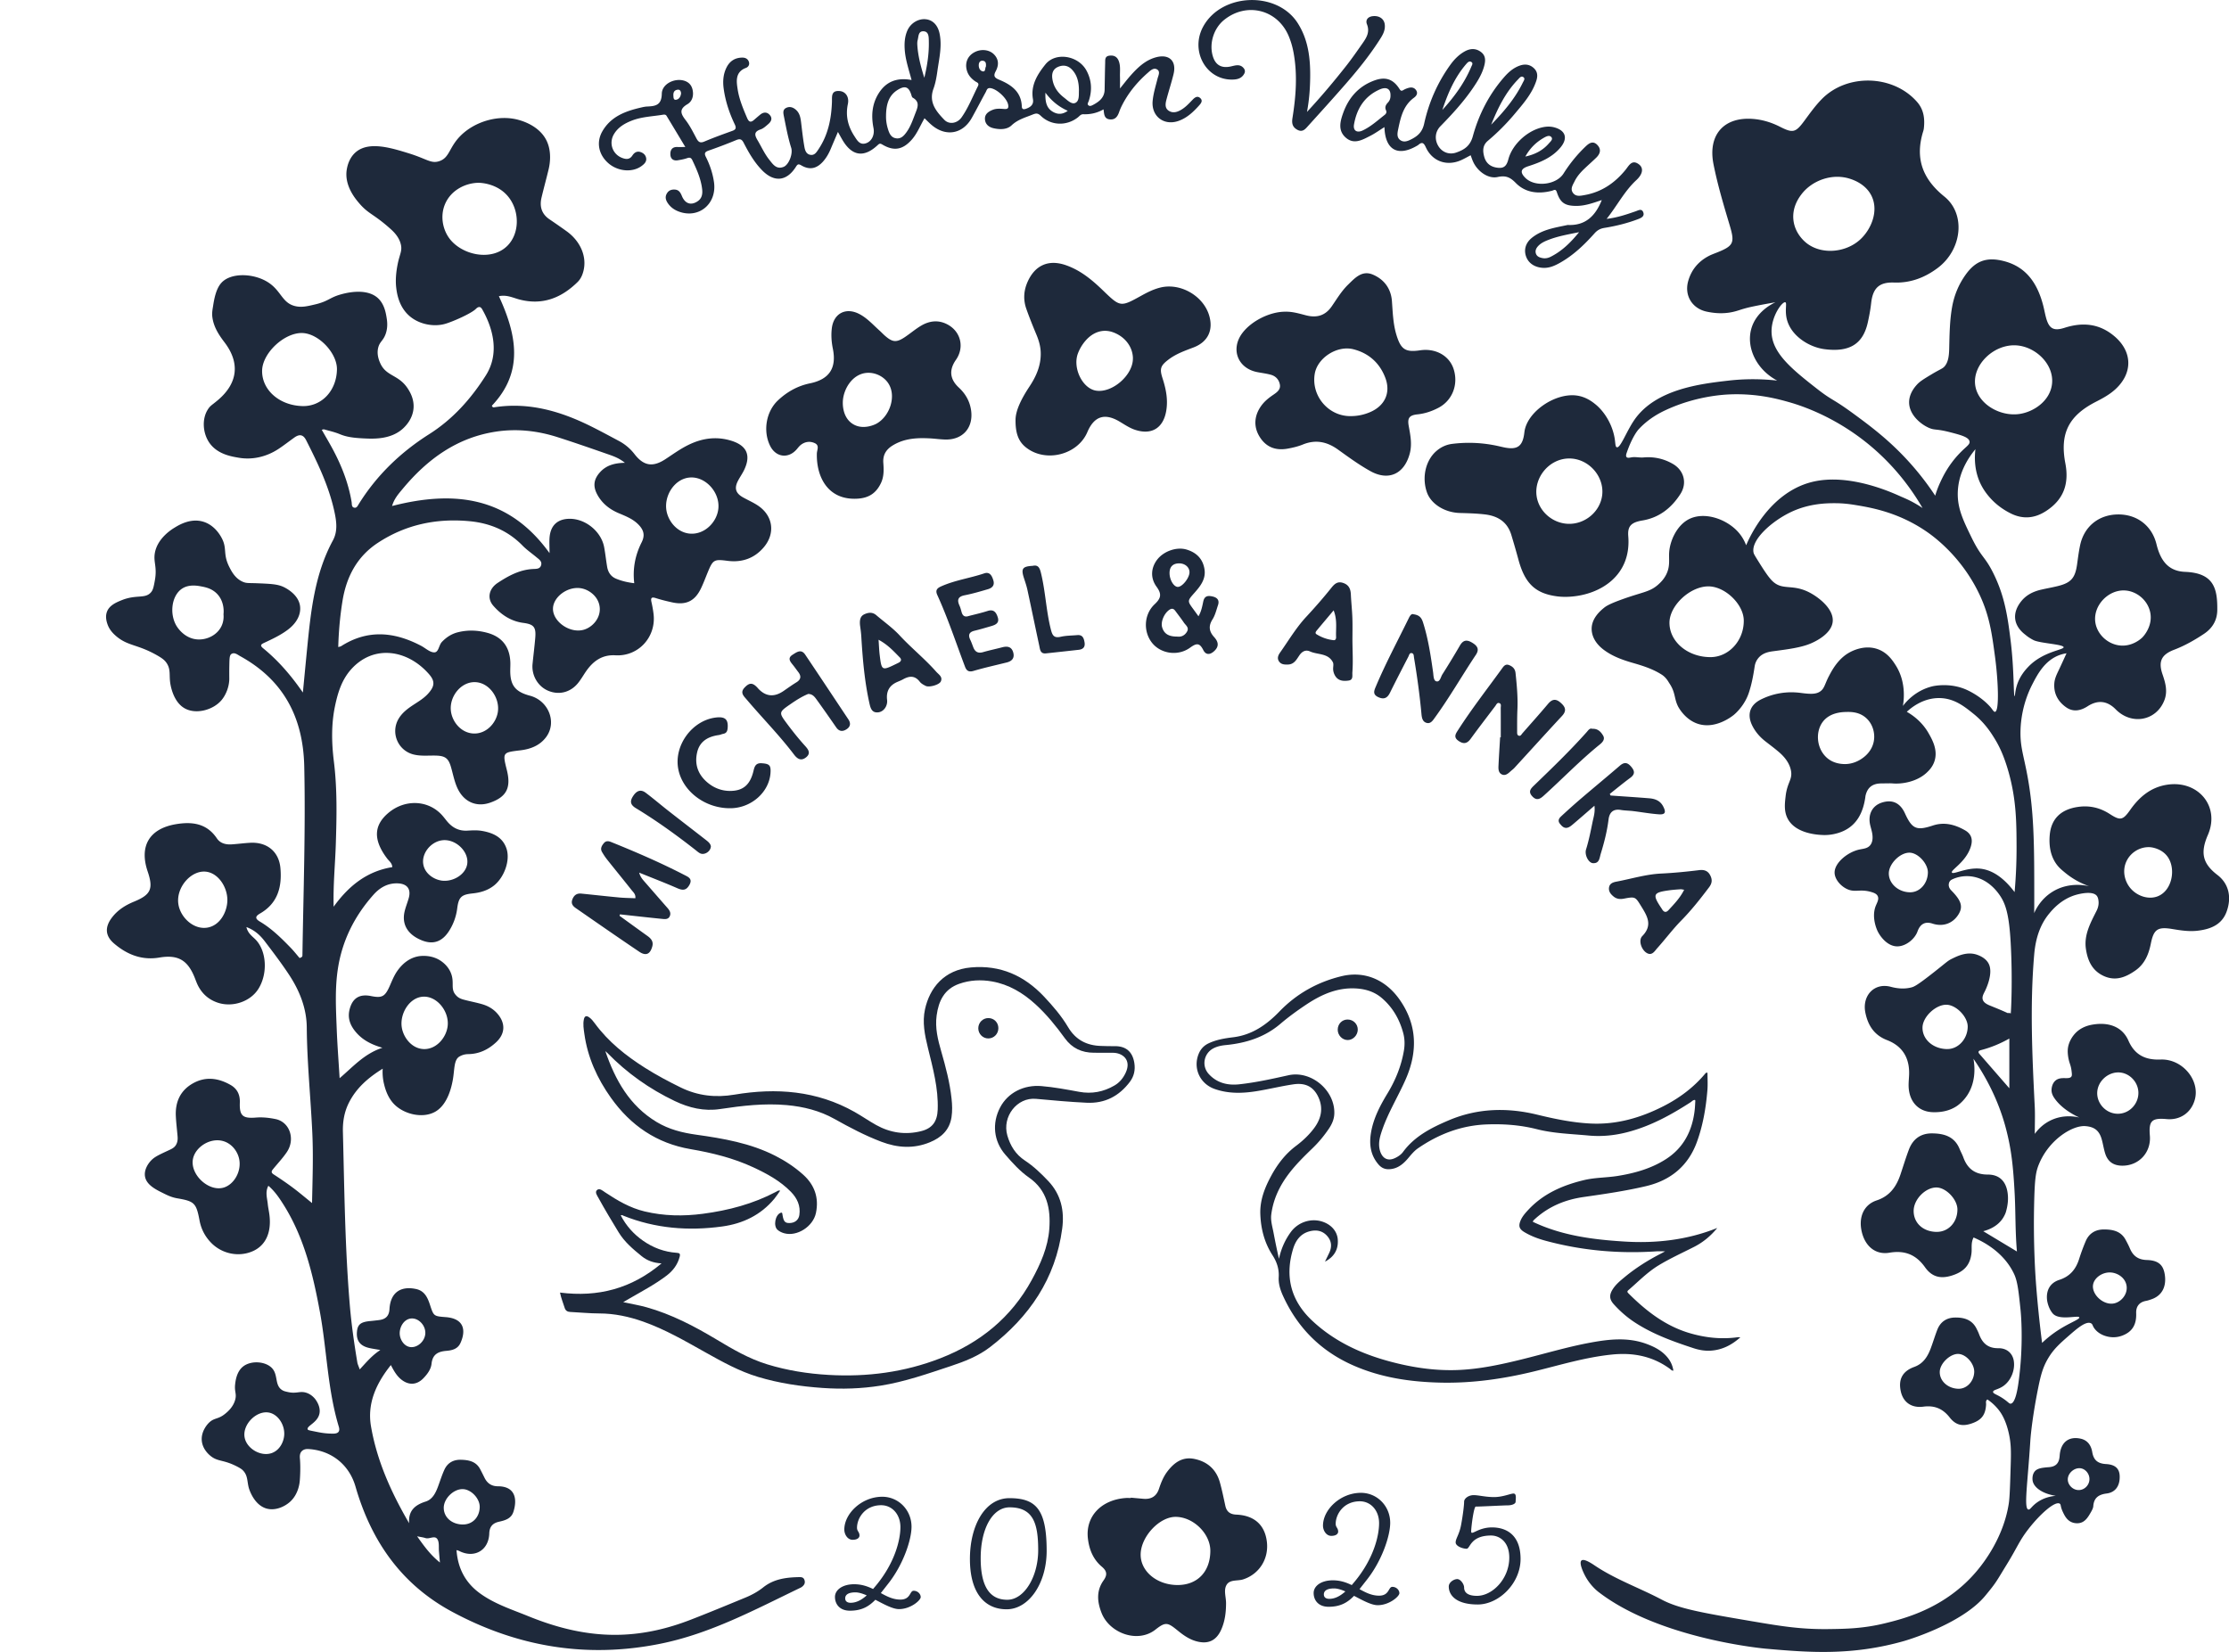
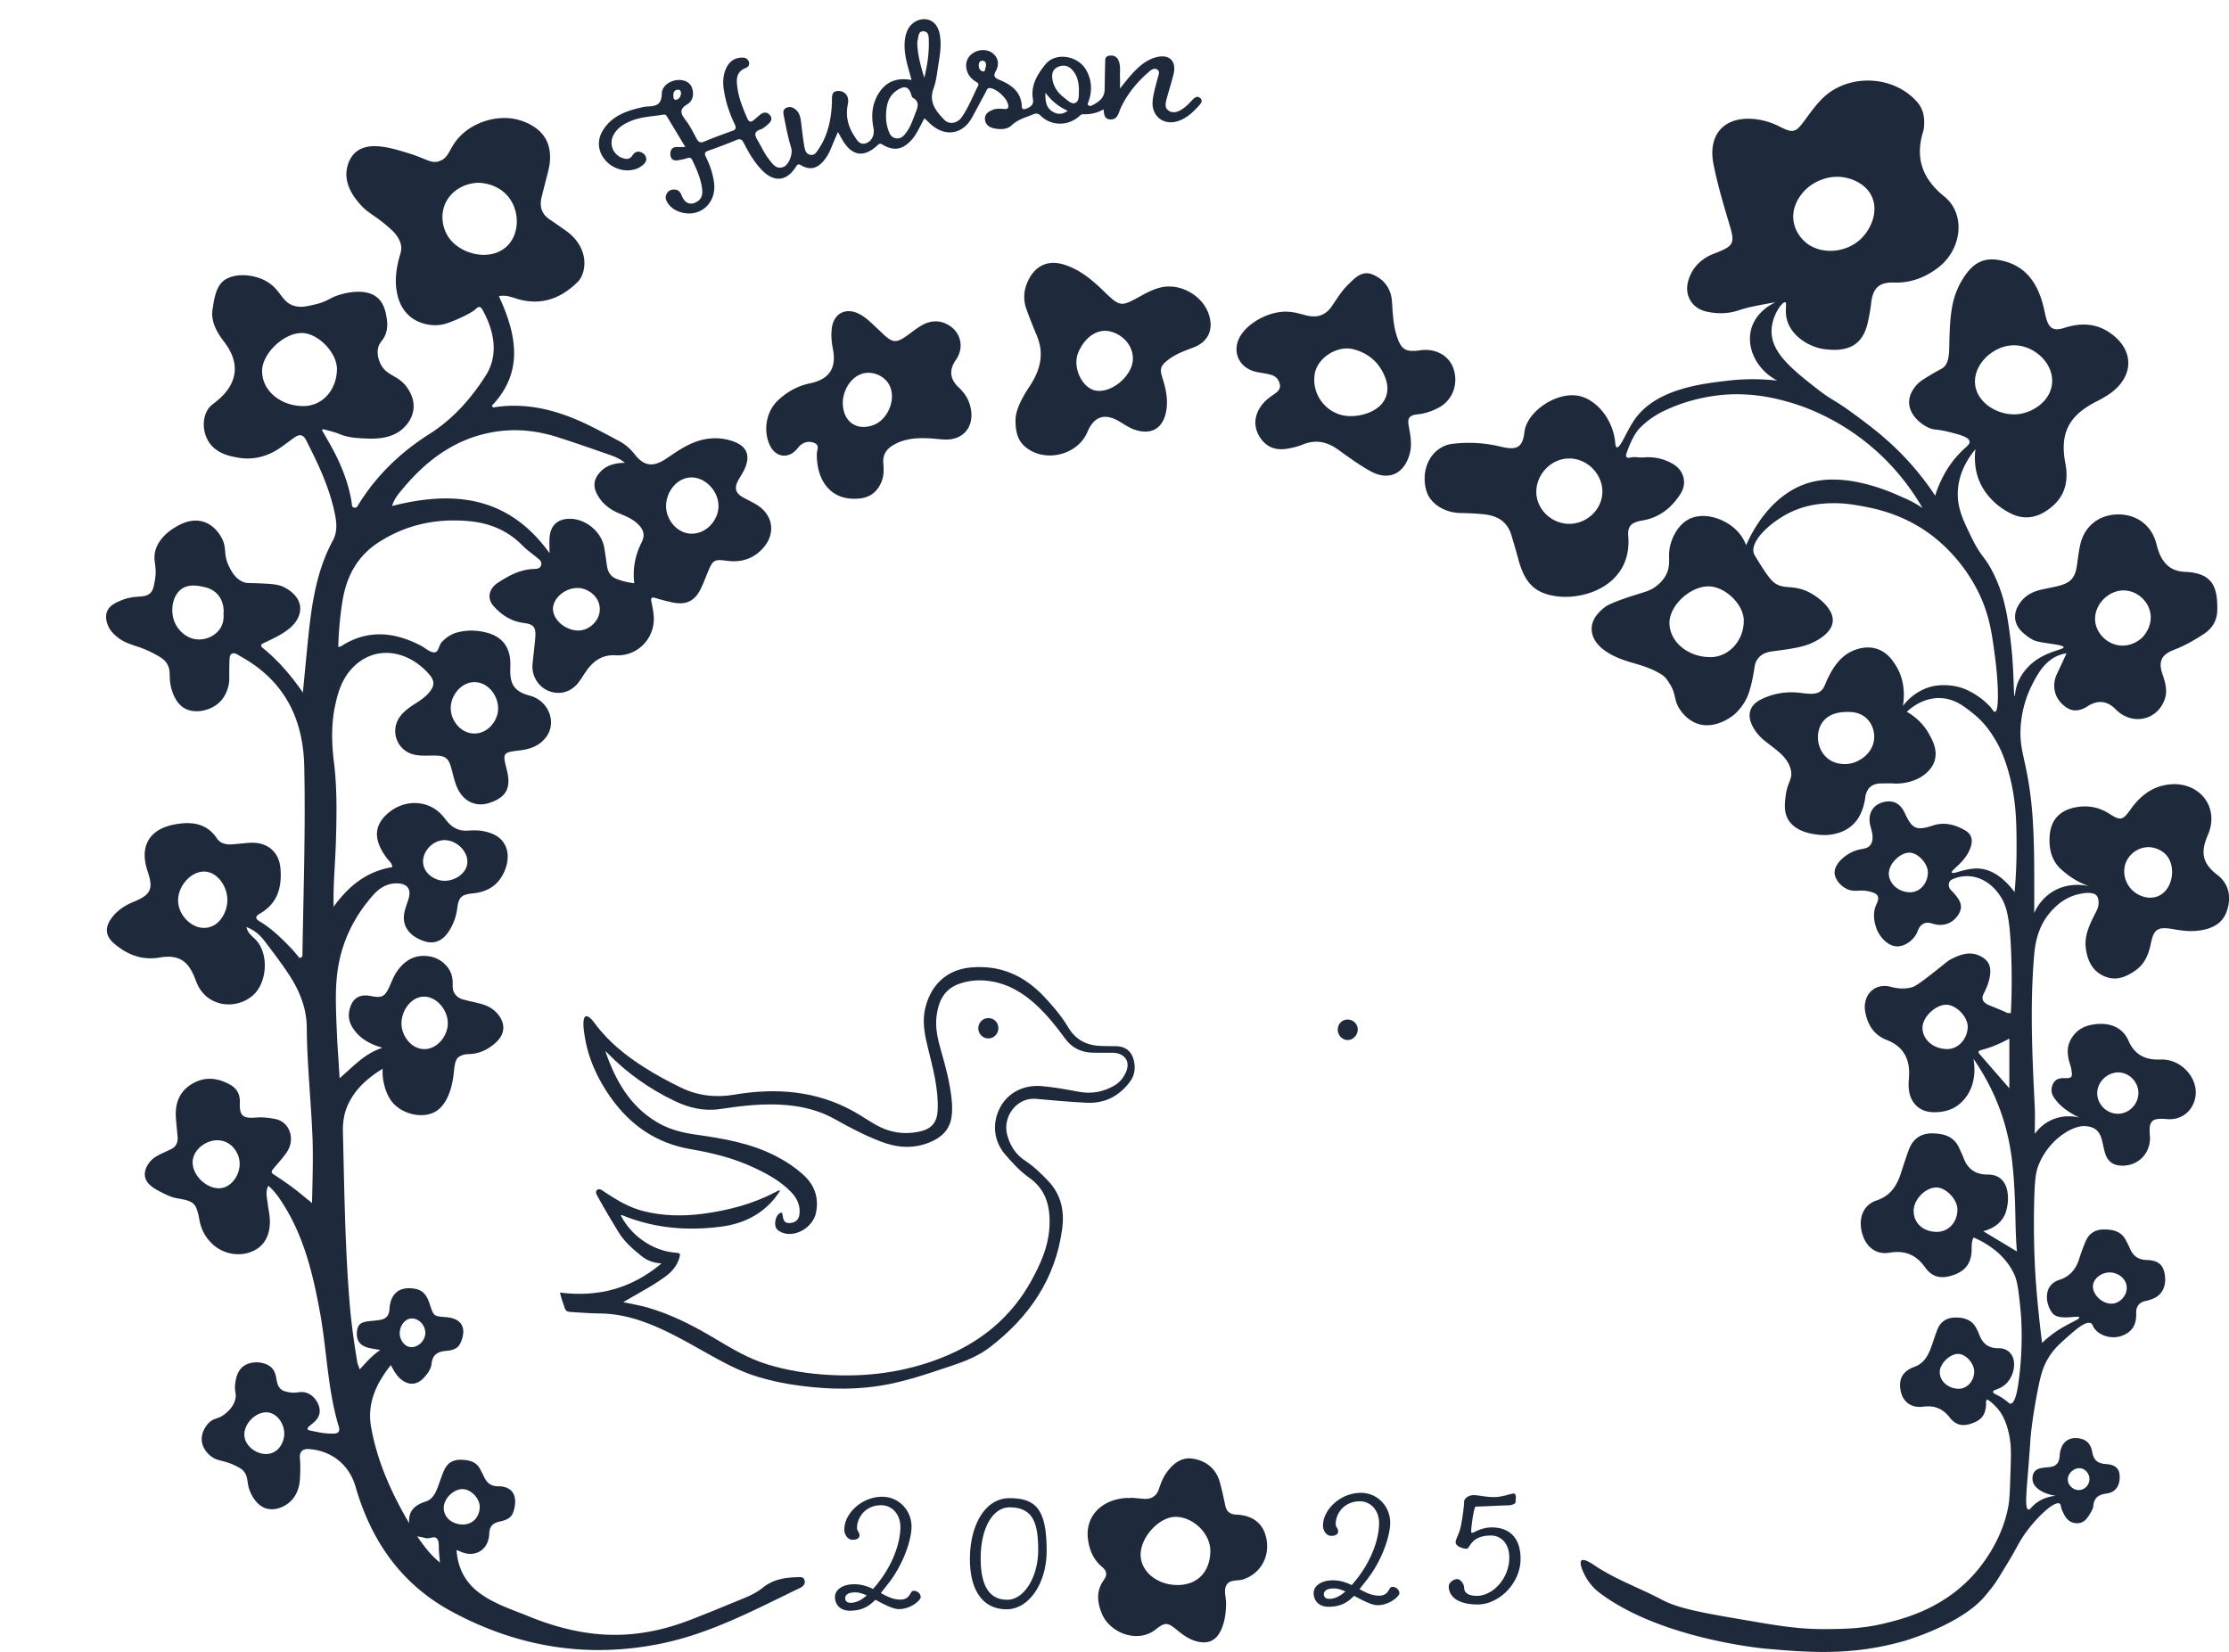
<svg xmlns="http://www.w3.org/2000/svg" id="Layer_1" data-name="Layer 1" viewBox="0 0 1137.23 842.9">
  <defs>
    <style>.cls-1{fill:#1e293b;stroke-width:0}</style>
  </defs>
  <path class="cls-1" d="M709.28 777c0 6.66-4.23 19.44-12.06 29.25l-3.6 4.59c3.24 1.8 6.3 3.33 9.99 3.33 5.31 0 4.68-4.5 6.75-4.5s3.6 1.62 3.6 3.24-5.13 6.12-11.07 6.12c-3.24 0-7.74-2.52-12.06-4.77-3.24 3.33-6.84 5.58-12.96 5.58-5.4 0-7.65-3.51-7.65-7.02s3.69-6.48 9.81-6.48c3.78 0 6.84 1.08 9.63 2.43l1.44-1.71c9.72-11.7 12.51-23.4 12.51-29.88s-4.23-11.16-9.81-11.16c-8.28 0-12.33 6.57-12.33 11.52 0 1.8 1.26 2.07 1.26 3.96 0 .99-.9 2.16-3.51 2.16s-4.23-2.79-4.23-5.22c0-8.19 8.91-16.74 19.35-16.74 8.28 0 14.94 6.75 14.94 15.3Zm-22.87 35.01c-2.07-.9-4.05-1.53-5.76-1.53-3.87 0-5.22 1.35-5.22 3.06 0 1.35.9 2.25 2.79 2.25 2.88 0 5.58-1.44 8.19-3.78ZM773.27 766.2c0 1.26-2.16 1.89-4.05 1.89s-13.68.63-16.29.63c-.99 0-2.34 10.35-2.34 12.69s3.42-2.07 10.62-2.07 14.58 3.69 14.58 16.11-11.07 23.22-21.87 23.22-14.76-4.59-14.76-9.18c0-2.16 2.61-3.78 4.32-3.78s3.51 2.61 3.51 4.32.9 4.23 6.57 4.23c7.83 0 16.47-8.64 16.47-19.53 0-8.1-5.04-11.25-9.27-11.25-10.71 0-10.62 6.75-12.51 6.75s-5.58-1.26-5.58-3.24 1.89-4.05 2.79-9c.99-5.31 1.53-10.17 1.53-11.79s2.25-3.33 4.86-3.33 5.94.99 10.44.99 8.37-1.8 9.9-1.8c1.71 0 1.08 2.88 1.08 4.14ZM465.06 779c0 6.66-4.23 19.44-12.06 29.25l-3.6 4.59c3.24 1.8 6.3 3.33 9.99 3.33 5.31 0 4.68-4.5 6.75-4.5s3.6 1.62 3.6 3.24-5.13 6.12-11.07 6.12c-3.24 0-7.74-2.52-12.06-4.77-3.24 3.33-6.84 5.58-12.96 5.58-5.4 0-7.65-3.51-7.65-7.02s3.69-6.48 9.81-6.48c3.78 0 6.84 1.08 9.63 2.43l1.44-1.71c9.72-11.7 12.51-23.4 12.51-29.88s-4.23-11.16-9.81-11.16c-8.28 0-12.33 6.57-12.33 11.52 0 1.8 1.26 2.07 1.26 3.96 0 .99-.9 2.16-3.51 2.16s-4.23-2.79-4.23-5.22c0-8.19 8.91-16.74 19.35-16.74 8.28 0 14.94 6.75 14.94 15.3Zm-22.86 35.02c-2.07-.9-4.05-1.53-5.76-1.53-3.87 0-5.22 1.35-5.22 3.06 0 1.35.9 2.25 2.79 2.25 2.88 0 5.58-1.44 8.19-3.78ZM534 791.33c0 16.56-9.09 29.79-20.43 29.79s-18.72-8.55-18.72-25.65 7.65-31.05 20.16-31.05c13.59 0 18.99 5.76 18.99 26.91Zm-33.66 3.69c0 15.03 4.95 21.24 13.59 21.24s15.75-11.79 15.75-25.29-2.43-21.87-14.58-21.87c-8.73 0-14.76 10.89-14.76 25.92ZM906.83 194.24c-10.7-5.59-15.97-16.85-13.35-26.38 2.46-8.95 10.93-12.97 12.35-13.62-7.42 1.25-12.88 2.4-14.73 2.9-1.16.31-2.27.64-2.27.64-.93.29-1.46.49-2.9.91-5.09 1.5-10.11 1.4-15.18.32-7.43-1.58-11.5-8.24-9.44-15.58 1.64-5.83 5.27-10.13 10.66-12.9 1.11-.57 2.29-1 3.45-1.46 9.12-3.58 9.8-4.98 7.04-14.2-3.07-10.26-6.14-20.53-8.23-31.05-3.04-15.28 5.6-24.7 21.11-23.05 4.49.48 8.76 1.85 12.81 3.91 6.6 3.36 7.98 2.99 12.43-3.04 2.82-3.82 5.57-7.69 8.91-11.09 12.95-13.18 36.5-12.46 48.65 1.52 3.38 3.88 3.95 8.49 3.41 13.37-.05.49-.16.99-.31 1.47-4.28 13.67-.51 24.3 10.76 33.38 11.09 8.94 9.04 27.13-3.4 36.45-6.55 4.91-13.88 7.73-22.28 7.43-7.6-.27-10.81 2.86-11.66 10.5-.37 3.34-.99 6.66-1.73 9.94-2.4 10.67-9.02 15.27-22.09 13.55-7.55-.99-16.23-6.28-18.85-14.08-1.76-5.23-.04-9.54-1.15-9.85-1.51-.41-7.08 6.95-7 15 .11 10.72 10.15 18.95 23 29 8.37 6.55 7.73 4.73 19 13 8.31 6.1 17.9 13.22 27.9 24.2 6.05 6.65 10.51 12.81 13.6 17.49.43-1.48 1.21-3.87 2.51-6.69 1.23-2.67 4.08-8.86 10-15 3.43-3.55 5.3-4.4 5-6-.41-2.18-4.39-3.26-10.04-4.71-7.23-1.86-7.65-.85-10.79-2.26-4.41-1.97-10.01-6.85-10-13 0-4.57 3.11-8.02 4-9 1.5-1.66 3.47-2.85 7.4-5.22 4.8-2.9 5.89-2.88 7.08-4.58 1.38-1.94 1.87-4.5 1.97-8.32.17-7.12.23-14.25 1.45-21.29 1.04-5.99 3.29-11.52 6.8-16.49 5.01-7.1 10.66-9.51 19.89-7.07 11.56 3.06 17.06 11.83 19.86 22.75.49 1.93.84 3.9 1.35 5.83 1.53 5.82 3.84 7.21 9.55 5.38 9.21-2.94 17.67-2.17 25.31 4.25 9.23 7.76 9.61 18.65.79 26.92-2.95 2.76-6.44 4.69-10.01 6.51-13.93 7.09-18.66 16.11-15.73 31.49 2.02 10.59-.96 18.66-10.05 24.46-5.74 3.66-11.7 4.14-17.8 1.1-4.03-2.01-7.54-4.62-10.45-7.85-.86-.96-2.84-3.21-4.52-6.4-3.83-7.29-3.53-14.67-3.06-18.52-4 4.81-8.71 12.42-9 22-.25 8.12 2.77 14.32 7 23 5.05 10.36 6.72 9.47 11 18 5.99 11.92 7.48 22.62 9 35 1.8 14.7 1.39 28 2 28 .24 0 .17-2.11 1-5 1.51-5.28 4.74-8.68 6-10 7.47-7.85 18.28-8.6 18-10-.31-1.51-12.1-1.95-15.35-3.59-1.26-.64-2.43-1.42-2.43-1.42-.94-.64-1.56-1.18-1.93-1.47-6.01-4.67-6.7-11-1.9-16.96 2.63-3.27 6.18-4.98 10.17-5.9 2.8-.65 5.63-1.13 8.42-1.82 6.77-1.66 8.89-4.09 9.87-10.97.47-3.34.88-6.7 1.59-9.99 2.07-9.55 9.55-15.52 19.33-15.6 9.73-.08 17.32 5.8 19.61 15.2 2.23 9.17 6.63 13.78 14.64 14.1 14.71.59 16.49 8.62 16.38 19.46-.06 5.29-2.5 9.33-6.85 12.21-4.79 3.18-9.77 6.01-15.17 8.07-6.52 2.49-8.18 5.99-5.91 12.59 1.48 4.32 2.69 8.59.95 13.13-4.05 10.56-16.7 12.96-24.84 4.7q-6.53-6.62-14.36-1.57c-3.52 2.27-7.29 3.03-10.85.57-4.24-2.94-6.57-7.13-6.1-12.5.18-2.01.97-3.85 1.84-5.67 1.5-3.13 2.92-6.29 4.37-9.44-.84.13-2.06.37-3.46.86-7.54 2.69-11.27 9.69-14 15-5.21 10.13-5.87 19.44-6 23-.28 7.92 1.18 11.9 3 21 4.02 20.05 4.01 37.75 4 66 0 2.85-.02 5.19-.04 6.72.93-2.15 3.45-7.14 9.04-10.72 8.42-5.39 17.3-3.41 19-3-5.64-2-9.56-4.71-11.97-6.67-2.07-1.69-3.85-3.1-5.41-5.64-2.44-3.98-3.16-8.68-2.73-13.74.71-8.37 5.7-13.11 14.22-14.4 5.95-.9 11.36.31 16.43 3.6 5.37 3.48 6.68 3.18 10.39-2.08 4.63-6.58 10.39-11.48 18.58-12.83 15.84-2.61 27.48 10.8 21.07 25.58-3.93 9.07-2.75 14.58 4.87 20.42 5.97 4.57 7.28 11.59 4.69 18.71-2.43 6.7-8.19 8.96-14.77 9.74-4.41.52-8.71-.16-13.03-.88-7.42-1.23-9.41.2-10.87 7.49-1.08 5.4-3.12 10.34-7.79 13.63-4.86 3.43-10.04 5.61-16.08 2.93-6.06-2.7-8.39-7.93-9.26-13.97-1.02-7.1 2.37-13.25 5.35-19.17.3-.6 1.33-2.53 1.11-4.98-.05-.54-.16-1.83-.81-2.74-2.15-3-9.65-.9-10.56-.65-7.73 2.16-12.38 7.86-13.89 9.7-4.47 5.43-6.85 12.36-7.57 20.75-2.23 25.89-1.02 51.69.27 77.53.22 4.31.03 8.65.03 14.03 1.21-1.71 3.62-4.6 7.63-6.66 6.72-3.46 13.19-2.15 15.09-1.69-3.06-1.42-8.52-4.37-12.13-9.07-1.42-1.84-2.07-3.33-2.05-4.99 0-.32.06-3.29 2.19-4.94 2.85-2.21 6.84-.07 8-2 .31-.52.21-1.35 0-3-.23-1.85-.7-3.05-1-4-.84-2.66-.95-5.1-.92-6.17.1-4.72 3.25-8.18 3.83-8.8 2.16-2.3 5.14-3.82 8.83-4.44 8.58-1.45 15.3 1.3 18.3 8.16 3.23 7.38 8.71 9.97 16.42 9.66 11.03-.44 20.19 10.48 17.46 20.45-1.83 6.66-7.46 10.56-14.35 9.94-7.64-.69-9.23.88-8.59 8.45.71 8.55-5.57 15.37-14.1 15.32-4.46-.03-7.37-2.02-8.7-6.25-.75-2.37-1.1-4.87-1.78-7.27-1.26-4.41-3.76-6.35-8.39-6.67-6.42-.45-18.47 6.76-23.67 19.54-1.52 3.75-2.04 6.96-2.35 18.07-.63 22.9.72 40.49 1 44 .59 7.48 1.52 17.36 3 29 1.89-1.81 4.9-4.44 9-7 5.46-3.41 10.25-5.08 10-6-.36-1.33-10.32 1.9-13.63-2.1-2.38-2.88-2.82-6.71-2.82-6.71 0-.06-.01-.11-.01-.13-.53-4.9 1.55-8.71 6.27-10.23 5.44-1.75 8.44-5.43 10.09-10.64.98-3.09 2.1-6.14 3.37-9.12 1.69-3.96 4.94-5.93 9.15-5.95 4.5-.03 8.79.77 11.21 5.29.77 1.43 1.54 2.87 2.16 4.36 1.61 3.84 4.24 5.8 8.6 5.93 6.01.18 8.53 2.53 9.25 7.7.84 6.03-1.56 10.46-6.66 12.28-.94.33-1.88.68-2.86.86-3.55.63-5.24 2.88-5.11 6.31.21 5.67-1.85 9.59-7.44 11.55-3.07 1.08-5.72.67-6.83.44-1-.21-4.4-.97-6.74-3.82-1.39-1.69-1.05-2.48-2-3-2.49-1.38-7.21 2.69-11 6-4.97 4.34-8.13 7.11-11 12-2.56 4.36-3.64 8.28-5 15-2.59 12.82-3.75 22.99-4 27-1.36 21.77-3.41 34.41-1 35 .99.24 1.64-1.81 5-4 3.24-2.11 6.6-2.78 9-3-6.49-.98-11.26-4.1-11.83-7.79-.05-.33-.39-2.92 1.12-4.7.84-.99 2.21-1.55 4.27-1.83.87-.12 1.74-.22 2.61-.27 3.67-.21 5.53-1.82 5.8-5.81.46-6.91 4.6-10.07 10.64-8.77 3.73.8 5.44 3.58 5.99 6.88.71 4.21 2.94 5.85 7.05 6.09 4.76.27 6.84 2.37 6.95 6.19.14 4.93-2.18 8.26-6.65 8.83-4.02.51-6.51 2.13-6.82 6.45-.08 1.06-.68 2.14-1.23 3.1-1.57 2.74-3.24 5.58-6.88 5.63-1.13.02-2.13-.19-3.01-.58-2.48-1.09-3.62-3.49-4.46-5.29-1.32-2.82-.8-3.66-1.55-4.13-2.35-1.46-9.94 5.18-16 13-4.76 6.15-5.46 8.99-11 18s-5.14 8.91-11 16c-12.19 14.75-41.39 23.08-41.39 23.08-26.63 7.6-48.78 5.85-70.61 3.92 0 0-54.02-4.77-85.37-28.98-1.1-.85-4.22-3.54-6.59-7.86-1.27-2.31-3.38-7.01-2.04-8.16 1.33-1.14 5.48 1.7 6.75 2.55 10.63 7.16 22.93 11.45 34.25 17.45 8.84 4.68 21.23 6.79 46 11 14.75 2.51 24.89 4.18 39 4 8.74-.11 17.77-.23 29-3 9.62-2.37 30.93-7.63 47-27 2.82-3.4 13.27-16.42 16-34 .5-3.2.66-8.8 1-20 .2-6.66.19-10.77-1-16-1.56-6.87-3.92-10.26-5.05-11.71a25.36 25.36 0 0 0-5.85-5.46c-1.05.79-.62 1.73-.66 2.53-.28 5.29-2.25 7.95-7.26 9.69-4.78 1.66-8.18.98-11.34-3.06-3.52-4.48-7.71-6.22-13.4-5.48-6.1.8-10.26-2.27-11.49-7.67-1.41-6.19.8-10.43 6.85-12.61 4.72-1.71 6.93-5.46 8.52-9.8 1.12-3.04 2.06-6.15 3.23-9.17 1.57-4.03 4.71-6.13 8.94-6.22 4.56-.1 8.71 1.03 11.02 5.56.51 1 1 2.01 1.39 3.06 1.71 4.54 4.56 7.09 9.81 7.03 4.48-.05 7.31 2.74 7.88 6.58.68 4.61-1.45 10.01-5.41 12.75-2.67 1.85-5.17 1.85-5.18 2.96 0 1.06 2.28 1.27 6 4 2 1.47 2.29 2.07 3 2 2.43-.24 3.58-7.91 4-11 2.71-19.72 1.17-35.4 1-37-1.01-9.62-1.51-14.43-3.33-18.27-5.14-10.83-15.19-16.18-20.61-18.52-1.45 2.71-.78 5.39-1.07 7.95-.69 6.05-3.69 9.53-10.16 11.52-5.66 1.74-10.04.67-13.55-4.28-4.59-6.47-10.36-8.74-18.15-7.42-6.95 1.18-12.27-3.09-14.08-10.48-1.85-7.57.94-14.02 7.58-16.21 6.65-2.2 10.04-7.01 12.12-13.21 1.43-4.25 2.73-8.55 4.31-12.74 2.02-5.33 5.97-8.27 11.75-8.24 6.06.03 11.44 1.51 14.06 7.83.62 1.5 1.42 2.93 1.97 4.45 2.13 5.82 6.01 8.73 12.46 8.73 5.86 0 9.2 3.37 10.08 9.1.52 3.39.12 6.71-.84 10-.21.71-.72 1.9-1.56 3.2-2.88 4.42-7.76 6.03-10 6.6l17.19 10.35c-.89-10.16-.65-19.6-1.13-29.01-.74-14.54-1.75-23.06-4.28-32.97-2.26-8.86-6.79-21.85-16.78-36.36.49 2.68 1.75 11.34-3.26 18.79-2.28 3.39-4.93 5.17-5.47 5.51-3.42 2.2-7.46 3.09-11.89 2.97-7.77-.21-12.51-5.78-12.46-13.97.01-1.75.2-3.49.26-5.24.28-8.44-3.36-14.53-11.28-17.58-6.59-2.54-9.74-7.57-11.04-14.01-1.75-8.62 4.52-15.44 12.97-13.18 3.87 1.04 7.24 1.11 10.29.37 1.49-.36 2.85-.82 11.86-7.92 6.58-5.19 6.85-5.68 9.02-6.75 2.92-1.44 7.86-3.88 13-2 .97.36 4.63 1.69 6 5 2.01 4.86-1.57 12.35-2.05 13.34-.77 1.56-1.69 3.03-1.16 4.61.4 1.2 1.62 2.11 3.67 2.94 3 1.21 6.01 2.43 8.95 3.79.18.08 1.34-.19 1.57.25.02.05.02.07.03.07.14 0 1.06-16.76 0-36-.84-15.37-2.77-20.54-6-25-3.98-5.5-8.37-7.39-10-8-7.9-2.95-14.21.63-14.5.87-.52.42-.79.96-.79.96-.64 1.49-.3 2.94.84 4.15.34.36.69.72 1.03 1.08 4.32 4.61 5.06 7.58 2.81 11.25-2.88 4.7-7.92 6.5-13.31 4.74q-5.54-1.81-7.63 4.02c-1.37 3.82-5.84 7.51-10.15 7.6-4.96.11-8.7-4.73-10.15-7.65-.26-.53-3.37-7.02-1-13 .65-1.63 1.77-3.4 1-5-.54-1.11-1.73-1.61-3-2-5.2-1.61-7.73-.16-11-1-4-1.02-7.98-5.17-8-9-.02-4.97 6.62-10.45 12.62-11.75 2.01-.44 4.14-.49 5.54-2.2 1.11-1.36 1.47-3.35 1.05-5.94-.24-1.47-.71-2.91-1.05-4.36-1.25-5.37 1.05-9.85 5.86-11.43 5.38-1.77 9.42.08 11.87 5.45 3.65 8 5.88 8.98 14.25 6.22 5.92-1.96 11.38-.45 16.48 2.49 1.39.8 2.33 1.8 2.86 2.96.7 1.55.69 3.41-.14 5.81-2.6 7.55-10.15 11.44-9.5 12.72.63 1.22 7.12-2.52 14-2 7.9.6 13.96 6.64 18 12 .84-9.44 1.01-17.33 1-23-.03-12.66-.14-24.1-4-38-2.52-9.06-5.23-14.09-7-17-1.91-3.13-5.08-8.25-11-13-4.64-3.73-9.69-7.79-17-8-8.77-.25-15.09 5.21-17 7 2.94 1.68 7.79 5.04 11.17 11.03 1.82 3.21 4.74 8.4 3 14-.96 3.1-2.94 5-4 6-4.96 4.67-12.67 6-17.74 5.49-.64-.06-2.78 0-5.62.03-4.42.06-6.99 2.16-7.9 6.42-.03.12-.02.25-.04.37-1.2 8.82-5.04 15.87-14.04 18.54-2.7.8-5.29 1.1-7.77.98-2.14-.1-13.54-.53-17.73-8.15-2.07-3.76-1.6-7.83-1.15-11.68.82-7.14 3.61-8.42 2.72-13.04-.78-4.08-3.55-7.2-5.97-9.3-2.26-1.96-4.68-3.75-7.04-5.59-2.8-2.18-5.1-4.8-6.69-7.97-2.86-5.7-1.31-10.62 4.43-13.45 6.43-3.17 13.3-4.25 20.41-3.3 4.63.62 7.41.67 9.43-.55 2.59-1.57 2.54-3.78 4.92-8.27 1.42-2.69 4.37-8.28 9.8-11.52 1.5-.9 8.03-4.5 15-2 4.95 1.78 7.5 5.69 9 8 5.45 8.38 4.39 17.63 3.83 20.97 1.47-1.95 6.35-7.89 15-10 .51-.13 9.33-2.15 18 2 8.01 3.83 12 9 12 9 .96 1.25 1.44 2.1 2 2 2.31-.42 1.56-16.36 0-28-1.6-11.9-2.8-21.04-8-32-9.22-19.43-23.64-29.7-27-32-14.5-9.94-28.49-12.24-36.46-13.55-4.37-.72-7.51-.88-9.9-.89-4.26-.02-13.24.03-22.64 4.45-9.88 4.65-20.91 14.44-19.14 21.02.15.57.89 1.77 2.38 4.16 2.15 3.45 4.77 7.64 6.93 9.85 5.24 5.35 10.2 1.49 19 6 5.02 2.57 12.67 8.58 12 15-.67 6.47-9.5 10.35-11 11-4.89 2.14-11.61 3.03-19 4-1.99.26-5.39.67-7.7 3.27-1.25 1.41-1.85 2.86-2.11 4.53-.69 4.58-1.52 9.09-2.99 13.5-2.1 6.28-6.48 10.28-7.67 11.25-1.11.9-9.6 7.53-18.53 4.46-6.65-2.29-9.85-8.68-10-9-1.95-4.04-1.17-6.91-4.36-11.65-.46-.68-1.54-2.87-3.86-4.36-4.49-2.87-9.45-4.47-14.5-5.92-5.42-1.55-10.71-3.42-15.26-6.89-4.02-3.07-6.01-6.84-6-10.6.02-5.52 4.63-9.31 6.23-10.63 1.03-.85 2.6-1.97 9.35-4.4 10.63-3.83 14.11-3.7 18.41-7.55 1-.9 2.7-2.45 4-5 2.2-4.32 1.31-7.74 1.56-11.41.4-5.89 3.79-13.32 9.44-16.59 7.99-4.62 19.88-.56 25.96 6.44 2.02 2.32 3.18 4.71 3.87 6.53 1.63-3.84 11.63-26.47 33.03-32.15 20.12-5.34 44.07 6.53 46.3 7.46 1.58.66 3.08 1.36 3.08 1.36 3.28 1.56 5.84 3.15 7.59 4.34-5.49-9.51-15.4-23.7-32-36-16.27-12.06-31.43-16.7-36-18-5.75-1.63-16.15-4.5-30-4-3.37.12-17.56.83-33 8-2.91 1.35-8.83 4.31-14 10 0 0-3.07 3.37-6 12-.16.46-.47 1.47 0 2 .51.57 1.65.29 2.45.14 2.03-.37 4.13.23 6.19.04 5.33-.48 10.48.65 15.1 3.38 5.57 3.29 7.26 9.76 3.73 15.26-4.54 7.09-10.77 12.08-19.37 13.52-5.67.95-7.66 2.8-7.24 8.03 1.62 19.81-13.79 29.7-29.38 30.84-2.23.16-4.52.15-6.73-.13-11.27-1.42-16.63-6.56-19.93-18.76-1.14-4.21-2.35-8.4-3.62-12.58-2.03-6.68-6.88-9.72-13.57-10.5-4.23-.49-8.47-.6-12.72-.72-7.79-.23-14.69-4.63-16.77-10.52-2.67-7.57-.7-16.28 4.76-21.04 2.32-2.03 5.01-3.3 8.06-3.69 7.88-1 15.71-.62 23.47 1.09.97.22 1.94.45 2.92.66 7.01 1.48 9.71-.5 10.51-7.68 1.15-10.3 15.56-20.21 26.64-18.75 4.8.63 8.13 3.29 9.5 4.39 4.81 3.85 8.95 10.68 10 18 .32 2.23.25 3.77 1 4 1.86.56 4.91-8.1 9-14 10.91-15.72 33.85-18.37 48-20 5.74-.66 14.38-1.19 25 0ZM949 122.27c5.47-4.98 9.57-14.22 6-22-2.89-6.29-9.33-8.44-11-9-9.11-3.04-19.58.75-25 8-1.11 1.49-4.73 6.33-4 13 .79 7.15 6.01 11.26 7 12 7.57 5.7 19.63 4.7 27-2Zm97.94 73.56c1.06-10-8.39-18.98-18.22-19.61-11.36-.72-22.38 9.76-20.98 20.27 1.28 9.58 12.47 16.03 22.26 14.78 7.6-.97 16.02-6.77 16.94-15.44ZM1081 329.27c6.77 1.01 11.53-3.54 12-4 .33-.33 5.6-5.71 4-13-1.36-6.2-7.02-10.73-13-11-8.37-.38-16.03 7.64-15 16 .75 6.04 5.89 11.09 12 12Zm-281-62c8.67.33 16.47-6.25 17.44-14.69 1.11-9.75-7.25-18.96-17.31-18.64-9.98.32-17.58 9.88-16.13 19.33 1.17 7.65 8.05 13.7 16 14Zm71.63 31.92c-9.35 0-19.82 9.75-19.87 18.5-.05 9.72 9.31 17.6 20.91 17.6 9.41 0 17.12-8.5 17-18.73-.1-8.27-9.55-17.37-18.05-17.37ZM951 386.27c.87-.69 4.12-3.34 5-8 .79-4.21-.55-8.98-4-12-3.56-3.13-7.85-3.04-10-3-1.91.04-8.34.16-12 5-3.84 5.07-3.32 13.6 2.1 18.4 3.13 2.77 6.92 3.07 8.22 3.16 5.75.37 9.72-2.81 10.68-3.56Zm150 71c7.24-2.96 9.22-13.89 5-20-3.12-4.51-8.66-4.98-9-5-4.92-.33-9.77 2.45-12 7-2.41 4.92-1.05 10.44 2 14 3.39 3.96 9.24 5.94 14 4Zm-10 100c-.2-5.08-4.19-9.36-9-10-6.19-.83-12.31 4.56-12 11 .26 5.46 5.07 10.28 11 10 5.87-.28 10.22-5.45 10-11Zm-97.59-22c5.66.07 10.44-5.12 10.51-11.4.05-4.99-5.76-11.06-10.75-11.21-5.47-.17-12.16 6.09-12.31 11.51-.16 6.12 5.38 11.03 12.55 11.11Zm-5.36 93.28c6.03.07 10.66-4.93 10.62-11.47-.03-5.12-5.82-11.16-10.71-11.18-5.63-.02-11.58 6.07-11.62 11.89-.05 6.23 4.8 10.69 11.71 10.77Zm-13.48-173.27c4.9 0 8.91-4.44 9.03-10.02.1-4.53-4.95-10.07-9.28-10.19-4.88-.13-10.69 5.68-10.65 10.66.04 5.21 4.99 9.55 10.9 9.55ZM1085 656.27c-.51-4.19-4.45-6.74-8-7-4.27-.31-8.52 2.64-9.12 6.23-.85 5.03 5.51 10.86 11 9.48 3.39-.85 6.63-4.49 6.12-8.71Zm-77.76 43.95c.23-4.24-3.98-9.17-8.01-9.39-4.11-.23-9.37 4.69-9.56 8.96-.21 4.66 3.88 8.55 9.27 8.81 4.32.21 8.04-3.54 8.3-8.37Zm17.92-170.31c-4.76 2.67-9.43 4.57-14.34 5.86-1.01.26-2.01.72-.89 2.01 4.91 5.64 9.82 11.29 15.23 17.5V529.9ZM1055 755.27c.24 2.74 2.9 5.27 6 5 2.61-.23 4.72-2.39 5-5 .3-2.81-1.59-5.39-4-6-3.42-.86-7.31 2.42-7 6ZM154.53 353.34c.79-8.13 1.45-15.2 2.15-22.27 1.89-19.04 3.81-38.05 13.18-55.35 2.56-4.73 1.81-9.89.68-15.01-2.83-12.81-8.46-24.48-14.33-36.07-1.54-3.05-3.51-3.18-6.03-1.39-2.64 1.88-5.2 3.89-7.9 5.69-6.49 4.31-13.74 5.79-20.54 4.6-3.53-.62-11.59-1.75-15.57-8.65-2.72-4.71-3.02-11.18-.3-15.69 1.39-2.29 2.08-2.31 5.43-5.16 10.03-8.55 11.24-18.9 3.24-29.38-3-3.93-5.6-7.96-6.21-13-.24-2.02.08-3.6.39-5.53.5-3.17 1.38-8.72 4.27-11.86 4.71-5.13 15.69-4.89 22.94-.74 7.72 4.42 7.69 11.24 15.06 12.74 3.15.64 5.97-.04 10-1 6.36-1.52 7.15-3.33 12.24-4.86 1.85-.56 13.54-4.08 19.76 1.86 3.1 2.97 3.84 7.33 4.2 9.45.31 1.81.85 5.07-.43 8.68-1.24 3.49-2.97 3.84-3.77 6.88-.95 3.61.52 6.91 1 8 3.07 6.91 9.37 5.73 14.09 13.01.95 1.47 3.28 5.16 2.91 9.99-.41 5.42-3.97 8.99-5 10-6.21 6.06-15.36 5.64-20.16 5.42-6.44-.3-9.42-.92-12.57-2.22-2.52-1.04-5.23-1.63-7.87-2.39-.3-.09-.68.1-1.23.19 1.79 3.15 3.56 6.14 5.22 9.19 4.74 8.72 8.38 17.84 10.02 27.69.17 1-.12 2.51 1.25 2.85 1.36.34 1.85-.94 2.44-1.89 9.16-14.69 21.34-26.38 35.89-35.6 12.08-7.66 21.28-17.99 28.88-29.95 7.23-11.39 3.55-24.28-1.82-33.72-.42-.73-.84-1.1-1.29-1.18-.9-.16-1.76.74-1.97.95-2.34 2.35-11.93 6.58-15.81 7.66-5.62 1.56-12.98.31-18-4-5.69-4.88-6.53-12.1-6.83-14.59-.61-5.21.49-10.59.77-12.01 1-4.93 2.32-6.58 1.66-9.71-.58-2.78-2.23-5.36-5.01-7.88-8.84-8-11.4-7.69-16.22-13.3-1.88-2.18-7.88-9.16-6.38-17.51.21-1.17 1.06-5.95 5-9 6.7-5.19 17.73-1.79 26.51.92 9.31 2.87 11.34 5.37 15.49 4.08 5.48-1.7 5.02-7 11-13 7.34-7.36 19.66-11.04 30-8 1.82.54 10.46 3.08 14.01 10.71 2.58 5.56 1.59 11.65.96 14.31-1.16 4.85-2.49 9.66-3.64 14.51-1.09 4.57.04 8.39 4.1 11.12 2.89 1.95 5.75 3.95 8.59 5.98 7.09 5.06 10.45 12.82 8.77 20.04-.52 2.25-1.42 4.33-3.04 5.93-8.29 8.16-17.94 11.99-29.64 8.95-3.31-.86-6.49-2.56-10.53-1.7 8.98 19.47 12.92 38.57-3.59 55.88.39 1.04.96.84 1.38.78 17.42-2.67 33.42 1.95 48.82 9.55 4.92 2.43 9.74 5.05 14.58 7.63 3.12 1.66 5.79 3.88 7.97 6.7 4.7 6.08 9.33 6.85 15.82 2.6 3.86-2.53 7.6-5.26 11.77-7.29 7.01-3.42 14.23-4.44 21.8-2.11 7.94 2.45 10.18 7.42 6.56 14.95-.92 1.91-2.17 3.65-3.14 5.53-1.96 3.78-1.17 6.33 2.58 8.43 2.61 1.47 5.4 2.65 7.85 4.34 7.55 5.22 8.69 14.14 2.71 21.16-4.83 5.68-11.16 7.82-18.48 6.88-6.82-.88-7.41-.62-10.05 5.78-1.14 2.77-2.18 5.58-3.47 8.27-3.13 6.51-7.65 8.69-14.7 7.14-2.79-.61-5.58-1.29-8.31-2.16-2.15-.69-2.75-.18-2.26 2 .46 2.06.85 4.16 1.09 6.26 1.3 11.7-7.83 21.58-19.46 20.91-6.8-.39-11.37 2.94-15 8.17-1.42 2.05-2.64 4.26-4.23 6.17-3.93 4.71-9.79 6.05-15.23 3.69-5.2-2.26-8.43-7.87-7.83-13.7.45-4.47 1.02-8.93 1.39-13.41.45-5.47-.91-6.77-6.21-7.47-6.19-.82-11.23-4.17-15.22-8.75-3.27-3.74-2.24-8.68 2.23-11.63 5.53-3.65 11.35-6.82 18.24-7.11 1.65-.07 3.45-.02 3.96-2.03.49-1.93-1.11-2.89-2.34-3.92-2.39-2.01-5-3.78-7.17-6-7.44-7.6-16.58-11.44-26.98-12.43-16.82-1.59-32.59 1.68-46.82 11.03-10.58 6.95-16.02 17.26-18.02 29.49-1.27 7.76-1.97 15.59-2.2 23.69.64-.19 1.14-.24 1.52-.48 13.31-8.49 26.71-7.38 40.19-.45.22.11.45.23.67.35 2.2 1.18 4.39 3.3 6.59 3.3 2.31 0 2.3-3.64 3.92-5.34 2.32-2.43 4.97-4.14 8.22-4.94 4.97-1.23 9.93-1.05 14.84.27 7.55 2.03 11.49 7.03 11.85 14.9.06 1.37-.03 2.75-.04 4.12-.09 7.73 2.48 11.08 10.04 13.09 9.44 2.51 13.84 13.44 8.36 20.98-3.23 4.44-8.03 6.27-13.22 6.89-9.09 1.09-9.18 1.07-6.92 10.08 2.26 9.02-.16 13.72-8.56 16.64-7.18 2.49-13.79-.54-16.96-8.12-1.34-3.19-2-6.67-2.97-10.02-1.33-4.58-2.97-5.77-7.81-5.89-3.74-.09-7.49.36-11.2-.54-8.24-1.99-12.07-11.46-7.49-18.64 1.87-2.93 4.57-4.91 7.4-6.77 2.61-1.71 5.29-3.3 7.42-5.66 3.3-3.67 3.67-6.25.5-9.89-11.03-12.69-28.42-15.31-39.86-2.42-4.72 5.32-6.72 11.87-8.14 18.65-1.97 9.42-1.74 18.88-.57 28.35 1.74 14.07 1.42 28.17.97 42.29-.33 10.21-1.39 20.4-1.1 31.74 7.85-10.87 17.15-18.12 29.92-20.2-.08-2.08-1.66-3.11-2.64-4.41-7.15-9.45-6.92-16.97.79-23.37 8.38-6.96 20.07-6.49 27.09 1.11.93 1.01 1.75 2.12 2.62 3.18 2.69 3.28 6.01 5.11 10.4 4.87 2.49-.14 5.05-.29 7.48.13 5.64.98 10.68 3.2 12.59 9.22 1.88 5.93-1.22 14.45-6.35 18.58-3.25 2.61-7.02 3.69-11.07 4.11-5.67.59-7.05 1.91-7.78 7.62-.51 4.04-1.84 7.78-3.96 11.21-3.62 5.88-8.36 7.5-14.32 5.02-7.02-2.91-10.1-8.1-8.56-14.67.54-2.3 1.46-4.51 2.1-6.79 1.28-4.56-.74-7.3-5.48-7.52-5.17-.24-9.26 2.15-12.5 5.79-9.58 10.78-15.88 23.18-18.13 37.56-1.6 10.21-1.03 20.45-.64 30.68.31 8.21.95 16.41 1.49 25.38 6.92-5.9 12.59-12.51 21.83-15.53-6.04-1.76-10.52-4.23-13.9-8.43-2.66-3.3-3.92-6.89-2.84-11.15 1.45-5.72 5.02-7.99 10.87-6.82 5.65 1.14 7.19.32 9.57-5.05 1.16-2.62 2.2-5.3 3.85-7.68 2.9-4.18 6.57-6.72 10.59-7.5.64-.13 6.99-1.3 12.3 2.75.81.62 3.1 2.41 4.43 5.55 2.06 4.85-.22 8.05 2.38 11.19.92 1.11 1.88 1.96 4.16 2.57 3.13.85 6.33 1.43 9.44 2.33 2.91.84 5.53 2.29 7.61 4.59 4.43 4.89 4.33 10.44-.48 14.88-3.96 3.67-8.57 5.93-14.14 6.01-2.22.03-3.5.68-4.38 1.14-3.15 1.65-2.56 6.87-3.59 12.29-.5 2.6-2.28 11.96-8.66 15.81-6.33 3.81-16.17 1.59-21.34-3.81-3.38-3.53-4.55-8.2-5-10-.82-3.26-.84-6.08-.72-8-7.53 4.69-13.44 9.89-17.2 17.29-2.37 4.67-3.23 9.67-3.1 14.87.75 29.48 1.04 58.98 3.51 88.39.83 9.83 2.22 19.6 3.85 29.33.16.96.63 1.86 1.22 3.57 3.36-3.61 6.22-7.11 10.51-9.9-2.55-.47-4.4-.69-6.18-1.16-4.36-1.15-6.18-3.86-5.73-8.32.36-3.61 1.99-4.86 6.81-5.3 1.49-.14 2.98-.31 4.47-.5 3.27-.41 5.09-1.99 5.3-5.57.53-9.15 6.43-11.86 13.65-10.25 4.27.95 5.81 4.37 7.01 8.03 1.9 5.79 1.89 5.82 8.04 6.29 9.94.76 10.19 7.41 7.48 13.27-1.41 3.05-4.33 3.7-7.19 3.94-4.25.36-7.02 1.8-7.53 6.58-.31 2.86-2.14 5.31-4.17 7.41-3.3 3.42-7.33 3.67-11.09.78-2.42-1.86-3.91-4.45-5.49-7.52-7.52 9.4-12.15 19.6-10.14 31.28 3.03 17.6 10.31 33.75 19.46 49.43-.48-6.42 2.97-9.33 8.42-11.06 3.43-1.08 5.05-4.28 6.26-7.52 1.09-2.92 2.01-5.91 3.3-8.73 1.61-3.53 4.6-5.18 8.46-5.08 4 .1 7.75.84 9.83 4.86.75 1.44 1.48 2.89 2.2 4.35 1.41 2.82 3.56 4.31 6.83 4.32 9.11.02 9.88 6.89 7.89 13.04-1.12 3.48-4.22 4.35-7.32 5.04-3.24.72-4.88 2.51-4.99 5.98-.28 8.69-7.68 12.91-15.4 8.92-.3-.16-.66-.21-1.31-.42.67 9.34 4.53 16.66 11.95 22.06 7.47 5.44 16.23 8.22 24.64 11.65 15.03 6.12 30.54 9.98 46.99 9.49 12.41-.37 24.23-3.16 35.71-7.6 9.41-3.64 18.74-7.51 28.07-11.36 3.24-1.33 6.35-3.02 9.09-5.2 5.42-4.33 11.77-5.13 18.36-5.25 1.16-.02 2.23.06 2.7 1.45.48 1.4.01 2.43-1.03 3.31-.28.24-.6.46-.93.62-23.15 11.13-45.88 23.4-71.36 28.57-37.47 7.61-73.03 1.75-106.59-16.36-25.8-13.93-41.13-36.04-49.13-63.76-3.27-11.34-12.44-18.53-24.15-19.19-1.44-.08-2.62.37-3.38 1.21-1.1 1.21-.9 3.03-.82 3.89 0 0 .42 4.41-.07 10.84-.08 1.03-.52 6.97-5 11-2.81 2.53-7.8 4.85-12.43 3.29-6.16-2.07-8.46-9.91-8.57-10.29-.96-3.44-.45-6.38-3-9-.55-.57-1.21-1.07-3-2-6.81-3.51-9.46-2.45-13-5-.74-.53-4.49-3.36-5-8-.56-5.12 3.21-8.93 3.6-9.31 2.84-2.78 4.63-1.58 8.4-4.69 1.15-.95 3.96-3.27 5-7 .89-3.19-.44-4.09 0-8 .19-1.66.72-6.37 4-9 4.13-3.32 11.81-2.71 15 1 2.99 3.47 1.12 8.59 5 11 .85.53 1.6.69 3 1 4.33.95 5.99-.67 9.22.32 2.41.74 3.87 2.38 4.35 2.92.23.26 3.25 3.84 2.44 7.76-.97 4.67-6.6 6.24-6 8 .16.48.63.51 5.29 1.44 2.3.46 4.71.79 7.8.77 2.41-.02 3.54-1.04 2.8-3.5-5.8-19.14-6.08-39.18-9.67-58.67-3.53-19.16-8.06-38.15-18.73-54.95-2.12-3.34-4.36-6.63-7.55-9.35-1.71 3.21-.6 6.27-.31 9.28.2 1.98.67 3.94.89 5.92 1 8.71-1.98 15.15-8.29 18.06-7.2 3.32-16.03 1.57-21.67-4.36-3-3.15-4.92-6.86-5.73-11.17-1.67-8.9-2.6-9.82-11.27-11.31-3.08-.53-5.14-1.58-7.38-2.69-3.66-1.81-8.46-4.18-9.18-8.47-.6-3.57 1.85-7.19 4-9 1.6-1.35 3.89-2.41 7.81-4.23 1.67-.78 2.98-1.31 3.9-2.73.74-1.15 1.06-2.6.92-4.34-.28-3.49-.73-6.96-.9-10.45-.36-7.19 2.23-13.06 8.6-16.7 6.46-3.69 12.98-2.85 19.26.71 3.47 1.97 4.94 5.01 4.79 9.06-.24 6.66 1.43 8.18 8.2 7.62 3.4-.28 6.77.1 10.03.77 7.21 1.48 10.19 10.21 5.76 16.82-2.01 2.99-4.52 5.65-6.82 8.45-.84 1.03-1.6 1.87.08 2.96 3.35 2.17 6.65 4.42 9.85 6.81 3.16 2.36 6.17 4.93 9.74 7.81.25-12.1.67-23.68.16-35.27-.81-18.1-2.71-36.13-2.85-54.27-.08-9.89-3.69-18.84-9.06-26.99-3.85-5.83-8.09-11.41-12.32-16.97-2.31-3.04-5.07-5.69-9.42-7.33.75 3.23 2.9 4.6 4.59 6.3 5.7 5.74 6.44 17.31 1.58 25.16-4.04 6.54-13.12 9.67-20.76 7.14-4.48-1.49-7.82-4.36-10-8.52-.69-1.32-1.19-2.74-1.74-4.13-3.58-9.07-8.52-11.99-18.1-10.38-8.95 1.51-16.47-1.53-23.09-7.17-4.59-3.91-4.76-8.39-1.11-13.2 2.97-3.92 6.9-6.36 11.36-8.19 8.57-3.53 9.88-6.55 6.88-15.41-4.37-12.92.88-21.8 14.42-24.08 8.22-1.38 15.71-.49 20.91 7.24 1.75 2.6 4.64 3.26 7.66 3.05 3.11-.21 6.22-.63 9.33-.8 8.53-.46 14.66 4.43 15.42 12.89.85 9.49-1.27 17.91-10.32 23.15-2.04 1.18-3.15 2.39-.19 4.14 5.96 3.52 10.88 8.36 15.67 13.3 1.73 1.78 3.27 3.76 4.62 5.32 1.45-.45 1.45-.95 1.45-1.45.49-32.11 1.64-64.21.93-96.34-.55-24.93-10.52-44.03-32.67-56.23-1.39-.77-2.91-2.1-4.45-1.14-.92.57-1.02 1.99-1.08 4.86-.1 4.13-.04 6.92-.04 7.76-.01 4.07-1.71 8.31-4 11-4.35 5.11-13.25 7.44-19 4-5.35-3.19-6.74-10.62-7-12-.86-4.59.34-7.54-2-11-.93-1.38-2.1-2.36-5-4-9.95-5.63-14.75-4.58-20.79-9.76-1.91-1.64-3.55-3.57-4.41-6.18-.33-1-1.15-3.51-.27-6.05 1.18-3.4 4.77-4.91 7.47-6.01 7.63-3.1 11.93-.59 15-4 1.13-1.26 1.42-2.84 2-6 1.3-7.06-.78-9.34 0-14 1.28-7.63 8.61-12.15 10-13 2.28-1.4 8.39-5.16 15-3 5.58 1.83 8.35 6.83 9 8 3.11 5.62.55 8.15 4 15 1.15 2.28 3.02 5.88 6.84 7.55 1.95.86 3.02.6 7.34.77 6.74.28 10.11.42 13.15 1.73.7.3 7.96 3.58 8.77 9.95.52 4.06-1.5 8.44-6.18 11.98-3.71 2.81-7.9 4.76-12.08 6.72-1.47.69-2.44 1.26-.61 2.76 7.58 6.21 14 13.49 20.3 22.6Zm45.49-95.15c31.38-8.06 59.41-5.1 80.35 24.04 0-3.57-.19-5.94.04-8.26.59-6.03 4.16-9.2 10.15-9.26 8.17-.08 16.22 6.49 17.69 14.54.61 3.31.95 6.67 1.52 9.99.47 2.74 1.88 4.92 4.52 6.02 2.95 1.24 6.05 1.92 9.3 2.32q-1.28-10.86 3.76-20.83c1.79-3.55 1.24-6.34-1.95-9.42-2.76-2.67-6.28-4.02-9.73-5.48-4.49-1.9-8.2-4.75-10.67-9.02-2.61-4.51-2.24-8.22 1.23-11.99 3.2-3.48 7.42-4.6 12.59-4.7-2.79-2.27-5.48-3.26-8.13-4.19-8.71-3.04-17.43-6.08-26.21-8.89-10.12-3.24-20.53-4.42-31.08-2.88-20.16 2.96-35.4 14.11-48.06 29.38-2.04 2.46-4.23 4.89-5.3 8.62ZM259 125.27c5.99-6.15 6.11-16.84 1-24-5.74-8.04-15.52-8.01-16-8-6.66.14-14.04 3.83-17 11-2.48 6.01-1.09 12.59 2 17 6.25 8.9 21.87 12.35 30 4ZM154.17 207.2c9.85.31 17.51-7.73 17.74-18.64.18-8.27-9.16-18.23-17.47-18.63-9.16-.44-20.56 10.12-20.71 19.18-.17 9.82 8.76 17.72 20.44 18.08ZM352 272.27c7.42.63 13.9-5.88 14.52-12.93.74-8.39-6.86-16.55-14.94-15.66-7.47.82-12.73 9.11-11.59 16.6.87 5.71 5.54 11.45 12 12Zm-261 189c1.01 6.88 7.9 13.33 15 12 6.44-1.21 9.98-8.25 10-14 .02-6.67-4.67-13.85-10.97-14.51-7.56-.79-15.27 8.04-14.03 16.51Zm23.03-147.85c.11-1.02.56-6.17-3.03-10.15-2.66-2.95-6.06-3.62-8-4-2.01-.39-6.44-1.27-10 1-5.38 3.43-6.69 12.72-3 19 .42.71 4.06 6.69 11 7 4.73.21 9.8-2.26 11.97-6.74 1.19-2.44 1.18-4.79 1.06-6.11ZM242 374.27c6.37.03 11.17-5.5 12-11 1.08-7.16-4.43-15.12-11.76-15.22-7.06-.1-12.79 7.15-12.24 14.22.46 5.94 5.36 11.97 12 12Zm56-53c4.19-1.28 8.3-5.61 8-11-.3-5.35-4.81-9.06-9-10-6.91-1.54-14.7 4.07-14.87 10.19-.19 6.68 8.7 12.99 15.87 10.81ZM113.83 606.03c5.51-1.43 9.55-8.39 8.17-14.76-.84-3.9-3.75-7.72-8-9-6.66-2.01-14.34 2.94-15.55 9.07-1.55 7.87 7.8 16.65 15.38 14.69ZM205 524.27c.82 5.08 5.01 10.69 11 11 6.59.34 11.86-5.93 12.42-12.01.68-7.4-5.57-15.14-12.61-14.71-6.96.42-11.94 8.68-10.81 15.72Zm20-75c5.87.98 12.61-2.95 13.39-8.53.88-6.3-6.06-12.96-12.96-11.97-5.71.82-10.56 6.76-9.42 12.49.89 4.49 5.16 7.36 9 8Zm-86 292c3.76-1.51 5.75-5.54 6-9 .37-5.15-3.03-10.53-7.66-11.49-6.4-1.32-13.85 6.08-12.51 12.78 1.15 5.74 8.55 9.98 14.17 7.72Zm70-54c3.71.73 7.86-2.8 8-7 .14-4.09-3.55-7.95-7.39-7.51-3.79.43-6.11 4.87-5.61 8.51.35 2.53 2.15 5.44 5 6Zm27.2 90.58c4.88.01 8.45-3.69 8.55-8.87.09-4.38-4.4-9.11-8.69-9.17-4.69-.07-9.66 4.83-9.66 9.53 0 4.89 4.16 8.5 9.8 8.52Zm-11.76 19.41c-.21-2.51-.34-4.07-.48-5.63-.19-2.1.22-4.55-.75-6.19-1.33-2.26-4.06.02-6.13-.65-1.2-.39-2.48-.54-4.27-.91 3.49 4.91 6.65 9.36 11.63 13.38ZM655.68 159.05c3.68-.13 7.17.95 10.67 1.85 5.43 1.39 9.78.2 13.09-4.59 2.62-3.79 5-7.8 8.33-11.05 3.5-3.41 7.12-7.48 12.62-5.16 5.77 2.44 9.3 7.14 9.77 13.57.43 5.86.59 11.73 2.35 17.4 2.26 7.28 4.58 8.77 12.06 7.67 7.87-1.16 14.86 2.75 17.05 9.52 2.57 7.92-.63 16.11-7.76 19.83-3.34 1.74-6.85 2.94-10.65 3.33-4.19.44-5.23 1.86-4.48 5.96.85 4.68 1.79 9.29.51 14.08-2.76 10.32-10.72 14.12-20.07 8.93-5.76-3.2-11.14-7.13-16.51-10.99-5.61-4.03-11.4-5.26-17.96-2.59-2.4.98-5 1.6-7.56 2.07-6.5 1.21-11.28-.85-14.49-6.03-3.2-5.17-2.83-10.91 1.05-16.09 1.67-2.23 3.83-3.9 6.12-5.45 1.77-1.21 3.62-2.59 3.17-5.08-.46-2.51-2.09-4.31-4.56-5-2.27-.63-4.64-.91-6.96-1.36-10.04-1.94-13.78-11.82-7.58-20 4.68-6.17 14.03-10.82 21.8-10.83Zm33.21 53.26c3.54.05 6.93-.65 10.18-2.05 7.45-3.21 10.58-9.86 7.74-17.41-2.85-7.59-8.42-12.63-16.29-14.64-8.32-2.13-18.33 4.37-19.73 12.46-1.93 11.17 6.83 21.65 18.1 21.65ZM465.08 40.82c-1.5-5.59-3.16-10.44-3.5-15.58-.22-3.29.01-6.52 1.31-9.56 1.68-3.92 5.74-6.32 9.58-5.84 3.49.43 6.04 3.02 6.92 7.38 1.3 6.39-.24 12.67-1.12 18.95-.43 3.08-.96 6.21-2.02 9.11-2.51 6.91 1.36 11.51 5.54 15.85 2.47 2.56 6.61 1.89 8.83-1.28 3.45-4.92 5.62-10.55 8.31-15.89.83-1.65-.56-1.89-1.39-2.47-2.11-1.48-3.71-3.28-4.34-5.88-.9-3.68.51-7.04 3.83-8.88 3.56-1.97 7.93-1.43 10.35 1.28 2.35 2.62 2.13 5.55.62 8.35-1.29 2.39-.62 3.32 1.73 4.3 6.12 2.54 11.31 6.06 11.59 13.65.07 1.94 1.54 1.41 2.45 1.07 2.11-.79 3.7-2.11 3.24-4.75-1.25-7.1 2.27-12.68 6.33-17.75 5.17-6.46 16.76-4.61 20.96 3.09 2.71 4.98 2.97 10.23 1.17 15.59-.23.68-.86 1.43-.26 2.07.72.77 1.68.3 2.42-.09 3.19-1.68 5.88-3.76 5.95-7.83.08-4.5.14-9 .27-13.49.05-1.56-.27-3.46 2.04-3.8 2.18-.32 3.91.32 4.83 2.54 1.09 2.66.6 5.43.69 8.16.06 1.7.01 3.4.01 6.02 2.18-2.69 3.72-4.73 5.42-6.63 3.6-4.04 7.48-7.79 12.9-9.27 6.75-1.84 10.64 1.85 9 8.58-1.06 4.35-2.47 8.62-3.61 12.96-.55 2.08-.95 4.42 1.24 5.78 2.11 1.31 4.31.63 6.36-.6 2.29-1.37 4.04-3.34 5.86-5.21 1.17-1.2 2.46-1.97 3.85-.63 1.34 1.3.3 2.61-.59 3.61-3.01 3.38-6.27 6.48-10.67 8-7.43 2.55-13.85-2.48-13.1-10.27.37-3.86 1.55-7.56 2.48-11.3.39-1.58 1.61-3.66-.27-4.76-1.71-1-3.36.58-4.63 1.7-5.5 4.81-10.08 10.37-13.36 16.94-.5 1-.94 2.04-1.31 3.1-.8 2.3-2.01 4.07-4.8 3.77-2.9-.32-2.85-2.69-3.17-5.11-3.29 1.87-6.72 2.63-10.32 2.49-1.31-.05-1.95.97-2.82 1.64-5.72 4.44-13.59 4.24-18.84-.8-1.57-1.51-2.47-1.38-4.34-.62-3.72 1.5-7.46 2.48-10.6 5.45-2.33 2.21-5.96 2.21-9.26 1.45-2.45-.57-4.16-2.09-4.32-4.55-.18-2.59 1.72-3.93 3.98-4.83 1.95-.77 3.96-.56 5.93-.42 1.77.12 2.2-.47 1.94-2.09-.54-3.35-5.87-8.27-9.19-8.57-1.63-.14-1.77 1.14-2.26 2.04-2.4 4.37-4.67 8.81-7.11 13.16-4.62 8.25-13.22 9.77-20.45 3.66-1.21-1.02-2.32-2.18-3.68-3.47-2.22 3.81-3.72 7.8-6.57 10.99-4.53 5.06-9 5.92-14.88 2.46-1.04-.61-1.46-.68-2.4.21-7.06 6.64-13.19 5.69-18.08-2.7-.68-1.17-1.32-2.35-2.24-3.99-1.37 3.22-2.57 6.02-3.75 8.83-.98 2.32-2.23 4.48-3.91 6.35-3.27 3.62-6.82 4.34-11.01 1.9-1.52-.89-1.94-.6-2.79.75-4.71 7.42-11.1 8.02-17.27 1.7-3.97-4.07-6.78-8.95-9.35-13.95-.9-1.76-1.78-2.25-3.72-1.45a264.78 264.78 0 0 1-14.22 5.41c-1.89.66-2.26 1.4-1.36 3.21 2.03 4.03 3.47 8.3 4.13 12.78 1.66 11.11-7.71 18.95-17.98 15.09-2.15-.81-3.99-2.08-5.35-3.96-1.16-1.6-1.82-3.3-.72-5.21.91-1.58 2.3-2.14 4.09-2.03 2.14.13 2.92 1.64 3.61 3.3 1.63 3.96 4.71 4.97 8.14 2.58 2.11-1.46 2.45-3.73 2.19-6.03-.6-5.28-2.75-10.07-5-14.82-.61-1.28-1.32-1.54-2.67-1.06-1.51.53-3.13.81-4.72 1.08-2.3.4-3.73-.72-3.83-2.94-.1-2.21.84-3.91 3.5-3.83 1.12.03 2.24 0 4.13 0-3.36-5.59-6.46-10.76-9.58-15.91-.46-.77-1.32-.65-2.05-.53-5.29.86-10.71 1.01-15.77 3.01-3.66 1.44-6.96 3.4-9.04 6.92-2.68 4.53-.73 10.19 4.18 12.07 1.99.76 3.85.94 5.26-1.23.93-1.43 2.28-2.37 4.13-1.76 1.53.5 2.66 1.56 2.9 3.16.27 1.84-1.04 3-2.35 3.97-4.69 3.46-12.16 2.79-17-1.48-4.95-4.36-6.21-10.67-3-16.24 4.37-7.6 11.84-10.31 19.81-12.14.97-.22 1.96-.45 2.95-.49 4.25-.2 7.45-.57 7.56-6.56.09-4.87 6.2-7.94 11.03-6.73 2.28.57 3.98 1.99 4.6 4.43.79 3.12.02 6.15-2.56 7.67-4.32 2.55-3.47 4.8-.95 8.07 2.19 2.84 3.83 6.13 5.52 9.32.97 1.82 1.86 2.6 4.06 1.67 4.7-1.99 9.51-3.73 14.31-5.46 1.92-.69 2.02-1.62 1.21-3.32-2.76-5.77-4.76-11.8-5.64-18.17-.53-3.8-.26-7.51 1.51-10.96 1.68-3.29 4.49-4.98 8.19-4.92 1.44.02 2.71.71 3.17 2.22.44 1.44-.34 2.59-1.55 3.04-5.63 2.09-4.79 7.11-4.18 11.04.77 4.97 2.79 9.79 4.8 14.49.87 2.03 1.82 2.47 3.51 1.01 1.04-.9 2.08-1.8 3.14-2.67 1.7-1.4 3.5-1.51 4.96.19 1.46 1.69.66 3.33-.79 4.58-1.22 1.05-2.5 2.26-3.97 2.75-3.48 1.17-3.01 2.98-1.52 5.49 1.98 3.32 3.54 6.89 5.97 9.94 1.86 2.33 3.63 5.13 7.32 3.67 2.68-1.06 4.85-6.66 3.88-9.73-1.65-5.24-2.63-10.63-3.71-16-.32-1.6-.74-3.41 1.09-4.34 1.87-.95 3.66-.32 5.16 1.06 1.88 1.74 2.24 4.08 2.53 6.47.49 4.09.94 8.19 1.65 12.24.31 1.8.91 3.86 3.18 4.17 2.06.28 3.02-1.36 4.01-2.84 4.91-7.31 6.58-15.53 6.88-24.15.09-2.65-.58-5.93 3.88-5.58 2.98.23 5.03 2.89 4.24 6.64-1.28 6.06.08 11.4 3.34 16.39 1.4 2.15 2.78 4.8 6.14 3.53 2.81-1.06 4.25-4.35 3.6-7.65-1.23-6.21-.82-12.2 2.62-17.71 3.82-6.11 9.44-8.2 16.83-6.82Zm-13.02 18.06c-.08 2.4.28 4.73.98 7 .68 2.18 1.55 4.34 4.2 4.7 2.44.33 3.9-1.28 5.18-3.03 2.16-2.94 3.29-6.38 4.59-9.73 1.15-2.96 2.46-5.85-1.34-7.98-.35-.2-.53-.82-.67-1.29-1.29-4.27-3.21-5.08-7.11-2.63-4.75 2.99-5.74 7.81-5.84 12.96Zm98.41-12.91c-.05-3.87-.78-7.62-3.66-10.57-2.07-2.12-4.66-2.38-7.23-1.17-2.47 1.17-3.05 3.41-2.67 6 .6 4.06 2.77 7.11 5.94 9.55 1.76 1.35 3.86 3.6 5.76 2.73 2.17-1 1.75-4.1 1.86-6.54Zm-78.89-6.27c1.65-6.91 2.46-12.86 2.3-18.91-.05-2.01-.01-4.8-2.84-4.83-2.61-.03-2.37 2.75-2.86 4.56-.25.93-.2 1.98-.13 2.96.39 5.19 1.65 10.2 3.54 16.22Zm61.8 7.6c-.24 5.4.95 8.13 3.89 9.8 2.52 1.43 4.93 1.29 7.5-.56-4.43-1.99-8.12-4.83-11.39-9.24Zm-30.36-13.35c.08-1.33.11-2.7-1.52-2.94-1.31-.19-2.05.72-2.13 2-.1 1.65.6 3.21 2.17 3.42 1.34.18.95-1.67 1.48-2.49ZM347.48 47.62c-.12-1.09-.46-2-1.8-1.84-1.74.21-2.22 1.48-2.12 2.97.06.89-.02 2.36 1.35 2.15 1.64-.25 2.37-1.66 2.57-3.28ZM518.13 214.02c.11-4.95 3.26-10.99 7.09-16.78 3.51-5.29 5.97-10.91 5.75-17.47-.11-3.19-.98-6.11-2.19-9.01-1.82-4.36-3.6-8.74-5.16-13.2-1.64-4.66-1.34-9.33.7-13.86 3.79-8.4 10.62-11.41 19.33-8.44 7.52 2.57 13.45 7.49 19.05 12.9 8.95 8.64 8.96 8.6 19.78 2.61 3.05-1.69 6.18-3.24 9.61-4.07 10.2-2.47 21.89 4.27 24.84 14.34 2.19 7.47-.68 13.44-7.98 16.23-4.43 1.69-8.89 3.24-12.73 6.16-4.14 3.14-4.68 4.68-3.11 9.55 1.78 5.51 2.92 11.06 1.85 16.92-1.57 8.61-7.51 12.18-15.87 9.4-2.88-.96-5.34-2.68-7.91-4.2-7.58-4.5-12.96-2.74-16.41 5.37-4.94 11.62-21.22 15.74-31.23 7.9-3.72-2.91-5.53-6.95-5.41-14.36Zm59.89-31.12c-.07-5.95-4.08-11.2-10.23-13.39-4.98-1.77-10.09-.18-14.02 4.4a21.64 21.64 0 0 0-3.81 6.4c-2.8 7.4 2.27 17.85 9.17 19 8.28 1.38 18.97-7.92 18.87-16.41ZM475.4 223.73c-6.79-.42-13.45-.27-19.6 3.34-3.61 2.11-5.45 4.91-5.13 9.16.26 3.48.36 6.97-1.23 10.29-2.43 5.08-6.11 7.58-11.99 7.92-15.19.89-21-11.3-20.69-23.04.05-1.85 1.49-4.14-1.11-5.31-2.44-1.1-4.91-.76-7.06.9-.77.6-1.39 1.41-2.03 2.17-4.26 5.04-10.73 4.24-13.66-1.71-3.69-7.48-2.08-17.44 4.03-23.18 4.61-4.34 10-7.37 16.3-8.67 9.87-2.04 13.68-7.78 11.69-17.66-.7-3.46-.95-6.91-.53-10.42.91-7.57 7.08-10.85 13.91-7.36 4.08 2.08 7.07 5.51 10.41 8.49 1.02.92 1.95 1.94 3 2.83 3.67 3.15 5.66 3.34 9.73.67 2.92-1.92 5.58-4.25 8.58-6.01 4.33-2.54 8.94-3.02 13.53-.51 6.73 3.68 8.56 11.7 4.16 17.98q-5.42 7.73 1.47 14.13c3.42 3.17 5.6 6.97 6.27 11.62 1.27 8.91-4.31 15.19-13.31 14.9-2.24-.07-4.48-.35-6.72-.53ZM453 195.27c-2.41-3.41-6.81-5.41-11-5-7.31.71-11.9 8.55-12 15-.02 1.09-.12 7.71 5 11 5.3 3.42 11.54.24 12 0 6.93-3.67 10.68-14.37 6-21ZM576.96 764.17l6.34.57c4.01.36 6.74-1.23 8.03-5.15 1.02-3.08 2.22-6.09 4.21-8.72 3.46-4.57 7.71-7.69 13.73-6.49 6.64 1.33 11.23 5.3 13.1 11.94 1.11 3.96 1.92 8 2.8 12.02.66 3.01 2.47 4.34 5.55 4.47 9.2.39 14.58 5.22 15.63 13.8 1.08 8.82-3.93 16.59-12.07 19.24-2.89.94-6.84-.07-8.52 2.88-1.53 2.68-.23 6.12-.23 9.22 0 4.68-.54 9.2-2.45 13.52-2.51 5.68-6.75 7.63-12.79 5.94-3.46-.97-6.32-2.93-9.05-5.14-5.4-4.39-6.38-5.01-11.71-.8-9.1 7.18-23.39 1.81-27.46-8.36-2.3-5.75-2.8-11.46.98-16.75 2.01-2.82 1.73-4.77-.9-6.98-4.43-3.72-6.47-8.81-7.11-14.43-1.28-11.16 6.75-19.69 19.28-20.61.87-.06 1.75 0 2.62 0v-.14Zm23.86 44.57c10.13 0 16.66-6.83 16.69-17.45.02-8.76-8.66-17.28-17.68-17.33-8.26-.05-17.69 10-17.87 19.04-.17 8.7 8.27 15.74 18.85 15.74Z" />
-   <path class="cls-1" d="M817.25 102.07c-4.44 1.49-8.54 2.99-12.97 2.99-5.76 0-8.21-1.52-9.96-6.94-.64-1.98-1.52-1.05-2.47-.8-6.86 1.79-13.55 1.1-18.52-3.98-2.97-3.04-5.22-3.89-9.3-3.01-4.8 1.03-10.22-2.88-12.46-7.85-.46-1.01-.8-2.08-1.24-3.26-1.64.85-3.15 1.72-4.73 2.44-7.33 3.34-14.83.77-18.16-6.53-1.1-2.42-2-2.78-3.9-1.12-.09.08-.21.14-.31.2-9.92 5.94-16.54 2.44-16.89-9.36-2.53 1.58-4.79 3.23-7.26 4.48-4 2.03-8.28 4.6-12.49.88-4.05-3.57-2.88-8.17-1.32-12.53 2.84-7.95 8.01-13.77 16.06-16.66 5.61-2.01 9.52-.62 12.69 4.38.66 1.04 1.07 1.11 2.01.54.74-.45 1.56-.78 2.39-1.03 1.53-.47 3.01-.38 4.03 1.06 1.17 1.66.14 3.03-1.04 3.89-5.32 3.88-6.73 9.71-7.96 15.6-.42 2.02-1.08 4.49.89 5.97 2.04 1.53 4.27.42 6.3-.67 3.15-1.69 5.12-3.81 5.98-7.73 2.37-10.8 6.79-20.85 13.29-29.89 1.99-2.76 4.32-5.18 7.32-6.87 2.86-1.61 5.73-1.74 8.4.29 2.65 2.02 2.25 4.87 1.48 7.56-1.15 4-3.36 7.5-5.69 10.91-4.82 7.04-10.56 13.29-16.51 19.37-2.72 2.77-3.12 6.78-1.04 10.17 1.92 3.11 5.47 4.54 9.14 3.25 4.02-1.41 7.05-3.3 8.42-8.29 3.06-11.13 8.29-21.4 16-30.19 2.24-2.56 4.77-4.79 8.08-5.91 2.55-.86 4.95-.58 6.99 1.28 2 1.82 2.13 4.05 1.32 6.52-2.2 6.7-6.8 11.83-11.19 17.07-4.1 4.88-8.61 9.4-13.49 13.51-2.73 2.3-2.73 5.1-1.89 8.17.85 3.09 2.9 4.9 5.99 5.48 3.72.7 5.34-.4 6.31-4.14 2.09-8.06 10.67-15.62 19-16.63 1.34-.16 2.77-.11 4.08.2 6.14 1.49 7.53 5.63 3.44 10.46-4.28 5.06-10.19 7.48-16.3 9.45-3.9 1.25-4.43 3.04-1.57 5.93 4.88 4.91 15.81 3.68 19.52-2.2 3.21-5.09 6.98-9.73 11.35-13.88 1.74-1.65 3.7-2.94 5.84-.74 2.21 2.27 1.53 4.55-.52 6.55-1.97 1.92-4.04 3.72-6.03 5.62-2 1.9-3.81 3.99-5.03 6.48-.92 1.87-2.33 3.87-.74 5.93 1.54 2 3.88 1.39 5.93 1.03 8.64-1.54 15.38-6.17 20.86-12.91 1.69-2.08 3.22-5.48 6.82-2.74 2.4 1.83 2.05 4.89-1.36 8.05-6.05 5.61-9.71 12.94-15.14 19.76 5.55-.66 10.19-2.27 14.82-3.87 1.37-.47 3.06-1.55 3.85.46.78 1.96-.82 2.85-2.44 3.47-5.62 2.16-11.43 3.58-17.35 4.54-2.08.33-3.61 1.15-5.04 2.76-5.17 5.79-10.75 11.17-17.59 15.02-2.73 1.54-5.52 2.8-8.83 2.6-3.98-.24-7.17-2.21-8.46-5.63-1.31-3.49-.36-7.07 2.9-9.69 5.27-4.24 11.78-5.17 18.12-6.52.12-.03.25-.03.37-.03 8.85.35 13.93-4.59 17.17-12.7ZM709.43 48.5c0-3.15-2.06-4.37-5.47-2.87-7.76 3.42-11.75 9.8-13.15 17.88-.54 3.12 1.46 4.45 4.38 3.08 4.22-1.98 7.64-5.14 11.28-7.98.82-.64 1.08-1.42.68-2.29-.77-1.66-.11-2.86.99-4.03 1-1.06 1.35-2.36 1.28-3.8Zm96.21 69.97c-5.76 1.16-10.53 2.01-15.09 3.72-2.1.79-4.19 1.65-5.77 3.33-.98 1.04-1.62 2.29-1.2 3.74.48 1.67 1.97 2.16 3.47 2.44 1.38.26 2.78-.03 4-.64 5.67-2.83 10.12-7.09 14.59-12.59Zm-44.87-54.83c6.33-6.49 12.18-13.32 16.19-21.53.42-.85 1.3-1.95.32-2.7-1.19-.91-2.06.38-2.77 1.11-6.42 6.6-10.33 14.7-13.73 23.12Zm-24.89-7.53c6.05-6.64 11.31-13.78 14.79-22.11.3-.73 1.04-1.71.04-2.35-1.07-.69-1.9.17-2.56.92-5.96 6.86-9.45 15.02-12.27 23.54Zm42.34 23.77c5.26-1.15 9.06-3.3 12.06-6.77.76-.87 2.18-2.01 1.22-3.15-.98-1.15-2.55-.39-3.76.3-3.83 2.19-6.97 5.07-9.52 9.63ZM666.81 57.12c7.44-8.02 13.74-15.56 19.83-23.27 3.02-3.82 5.78-7.83 8.58-11.82 2.03-2.89 3.75-5.75 2.19-9.66-.84-2.12.43-3.85 2.99-4.12 3.23-.35 5.7 1.29 6.09 4.14.45 3.38-1.37 6-3.06 8.61-5.1 7.88-11.02 15.13-17.18 22.19-6.16 7.06-12.45 14-18.74 20.94-1.47 1.62-2.88 3.61-5.67 2.06-2.53-1.41-2.84-3.39-2.42-6.01 1.78-11.14 2.62-22.32.51-33.53-.53-2.83-1.33-5.59-2.44-8.24-5.68-13.54-21.41-17.5-32.9-8.29-5.36 4.29-7.79 12.1-5.8 18.61 1.39 4.53 4.44 6.2 9.14 5.18 2.26-.49 4.69-1.44 6.6.88.69.84.82 1.82.29 2.8-1.38 2.57-3.78 3.02-6.39 3.02-13.32-.01-21.28-14.86-14.53-27.11 9.43-17.14 37.64-18.18 48.17-1.73 5.48 8.56 6.53 18.21 6.38 28.07-.09 5.43-.45 10.86-1.63 17.29ZM316.12 467.3c4.74 3.42 9.46 6.87 14.21 10.26 1.86 1.33 3.14 2.85 2.47 5.33-1.07 3.95-3.22 5.02-6.62 2.74-10.87-7.32-21.63-14.81-32.4-22.27-1.49-1.03-2.57-2.29-1.76-4.43.83-2.2 2.29-3.21 4.57-2.98 6.45.64 12.9 1.38 19.35 1.98 2.71.25 5.45.27 8.21.39.27-2.02-1.01-3.02-1.89-4.14-4.11-5.19-8.3-10.31-12.42-15.49-1-1.26-1.91-2.62-2.71-4.02-.97-1.69-.13-3.15.94-4.44 1.02-1.23 2.23-1.2 3.69-.61 12.73 5.13 25.31 10.57 37.51 16.87 1.87.97 4.24 1.89 2.44 5.07-1.66 2.92-3.51 2.79-6.21 1.61-6.22-2.71-12.57-5.15-19.4-7.92.65 2.36 1.84 3.57 2.94 4.84 3.86 4.42 7.71 8.86 11.58 13.27 1.05 1.2 1.78 2.51 1.11 4.08-.75 1.76-2.47 1.56-3.91 1.41-7.18-.71-14.35-1.53-21.53-2.31-.06.25-.13.5-.19.75ZM611.46 314.44c1.5-2.55 1.92-5.12 2.46-7.6.64-2.95 2.54-3 4.82-2.47 2.34.55 3.51 1.92 2.69 4.37-.83 2.47-1.44 5.13-2.81 7.29-2.19 3.45-1.74 6.21.87 9.08 1.95 2.15 2.67 4.46.21 6.89-2.14 2.12-4.41 2.43-5.8-.34-1.95-3.88-3.57-3.46-6.79-1.15-6.19 4.44-14.88 3.04-19.29-2.45-4.56-5.67-4.32-14.5 1.29-19.77 3.31-3.11 3.66-5.21.95-8.93-3.34-4.59-2.77-9.87.42-13.93 3.3-4.2 9.8-6.49 14.77-5.06 5.1 1.48 8.46 4.73 9.28 10.12.76 4.97-2.07 8.55-5.09 11.96-3.7 4.17-3.73 4.14-.51 8.51.79 1.08 1.58 2.17 2.52 3.47Zm-10.63 10.37c1.83.25 3.7-.57 4.83-2.62 1.12-2.03-.75-3.17-1.65-4.52-1.38-2.05-2.92-4-4.39-6-.91-1.24-1.86-1.36-3.14-.44-2.59 1.86-4.35 6.08-3.57 8.79 1.08 3.77 3.89 4.83 7.92 4.79Zm-4.13-32.47c-.02 3.49 2.15 7.12 4.23 7.12 2.27 0 5.9-4.54 5.94-7.43.04-2.6-2.3-4.61-5.32-4.58-3.14.03-4.84 1.74-4.85 4.89ZM765.69 376.21c0-4.99.02-9.98-.02-14.97 0-.91.46-2.21-.88-2.53-1.01-.24-1.39.87-1.9 1.54-4.21 5.57-8.48 11.1-12.58 16.74-1.89 2.61-3.8 2.73-6.29.95-2.57-1.84-1.31-3.58-.12-5.43 7.01-10.92 15-21.14 22.59-31.64.82-1.14 1.74-2.18 3.41-1.53 1.88.74 3.1 1.92 3.33 4.08.65 6.21 1.24 12.4.95 18.66-.17 3.74-.13 7.48-.14 11.23 0 .73-.07 1.67.69 2.01 1.07.49 1.48-.58 2.02-1.19 4.36-4.97 8.77-9.89 13.03-14.95 1.98-2.36 3.84-2.87 6.31-.75 2.42 2.08 3.47 4.04.87 6.85-8.15 8.78-16.18 17.66-24.27 26.48-.67.73-1.5 1.31-2.23 1.99-1.24 1.15-2.64 2.21-4.32 1.34-1.63-.85-1.7-2.68-1.62-4.31.23-4.86.55-9.71.84-14.57h.36ZM721.21 313.43c3.27.45 4.17 2.11 4.87 4.33 2.6 8.24 3.87 16.73 5.08 25.25.24 1.69.16 4.27 1.67 4.64 1.85.45 2.21-2.22 3.08-3.58a423.1 423.1 0 0 0 8.94-14.7c1.61-2.77 3.45-3.11 6.13-1.52 2.66 1.58 3.99 3.3 1.99 6.29-7.06 10.58-13.37 21.65-20.85 31.95-1.09 1.5-2.23 3.43-4.42 2.71-2.03-.66-2.32-2.77-2.49-4.67-.89-9.57-2.2-19.08-3.78-28.55-.16-.95-.02-2.21-1.28-2.35-1.05-.12-1.23 1.1-1.61 1.83-3.15 6.1-6.31 12.19-9.35 18.35-1.35 2.74-3.07 3.64-5.99 2.3-3.08-1.41-2.09-3.43-1.18-5.59 4.96-11.73 10.97-22.95 16.56-34.36.7-1.42 1.4-2.81 2.62-2.33ZM867.17 443.94c2.31-.21 4.16.37 5.33 2.59 1.18 2.23 1.06 4.09-.53 6.19-4.44 5.88-8.97 11.65-14.16 16.93-4.36 4.43-8.1 9.48-12.26 14.11-1.3 1.45-2.59 3.91-5.15 2.61-2.9-1.48-4.66-6.56-2.52-8.74 5.24-5.36 2.77-9.86-.33-14.87-3.22-5.19-3.04-5.39-9.1-4.23-2.01.38-3.7.15-5.25-1.13-1.39-1.15-2.52-2.5-2.29-4.45.25-2.17 2.05-2.78 3.75-3.1 7.59-1.42 15.03-3.75 22.79-4.13 6.62-.32 13.19-.97 19.74-1.78Zm-7.92 10.05c-.92-.13-1.4-.29-1.86-.25-1.85.13-3.71.25-5.56.5-8.53 1.14-8.94 2.11-4.01 9.42.07.1.13.21.2.32.92 1.54 2.04 1.74 3.27.39 2.83-3.09 5.81-6.08 7.96-10.37ZM438.77 318.93c-.26-3.07.37-4.7 2.38-5.58 2.07-.91 4.07-1.06 5.93.54 3.97 3.4 8.32 6.45 11.85 10.25 6 6.48 12.92 12.01 18.75 18.63 1.23 1.39 3.4 2.56 2.32 4.94-.77 1.7-5.91 3.15-7.7 2.27-1.1-.54-2.31-1.19-3.03-2.13-2.52-3.27-5.37-3.01-8.55-1.22-.97.55-2.04.93-3.06 1.39q-5.84 2.58-5.07 9.09c.36 3.03-1.66 6.01-4.47 6.35-3.2.38-3.95-1.97-4.49-4.38-2.55-11.35-3.51-22.9-4.21-34.48-.14-2.23-.5-4.45-.65-5.67Zm9.47 7.5c.22 3.06.29 5.4.57 7.72 1 8.16 1.09 8.19 8.67 4.48.33-.16.67-.32 1-.49 1.27-.64 1.64-1.62.61-2.67-3.11-3.15-6.08-6.49-10.86-9.05ZM690.01 327.28c.05 5.24.36 10.48-.03 15.72-.12 1.62.55 3.88-1.87 4.24-2.61.39-5.34.26-6.94-2.45-.7-1.19-1.07-2.51-1-3.94.05-.99.27-2.16-.15-2.96-2.45-4.73-7.73-3.73-11.65-5.5-2.23-1.01-4.04-.03-5.43 1.99-1.45 2.12-2.67 4.6-5.8 4.69-1.8.05-3.57.02-4.66-1.7-1.04-1.65-.24-3.21.69-4.52 4.32-6.11 8.14-12.6 13.26-18.11 4.42-4.76 8.69-9.64 12.75-14.71 1.51-1.89 3.07-3.57 5.98-2.63 3.02.97 3.92 3.08 4.05 5.96.18 3.99.63 7.96.77 11.95.14 3.99.03 7.98.03 11.97Zm-9.59-15.85c-3.1 3.69-5.75 6.82-8.37 9.97-.55.66-1.38 1.58-.35 2.23 2.66 1.66 5.62 2.7 8.76 3.02.85.09 1.25-.71 1.21-1.55-.21-4.3.71-8.69-1.25-13.67ZM412.39 354.06c-3.05 1.23-6 3.08-8.87 5.06-6.33 4.36-6.3 4.37-1.8 10.4 2.84 3.8 5.8 7.5 8.99 11.02 1.45 1.61 3.21 3.66.67 5.78-2.47 2.06-4.41 1.13-6.24-1.28-7.48-9.87-16.19-18.68-24.18-28.11-1.5-1.77-3.53-3.5-1.09-6.09 2.44-2.59 4.08-2.63 6.54 0 .09.09.16.19.24.29q5.82 6.46 13.15 1.41c2.16-1.49 4.29-3.02 6.52-4.39 2.36-1.45 2.57-3.15.95-5.26-.99-1.29-1.91-2.63-2.94-3.88-1.39-1.69-2.49-3.33.05-4.94 2.14-1.36 4.39-3.09 6.45-.03 7.38 10.97 14.68 22 22.01 33.01 1.36 2.04 1.04 3.82-1.04 5.11-1.97 1.23-3.73 1.04-5.16-1.02-3.34-4.82-6.69-9.63-10.13-14.37-.93-1.28-1.97-2.63-4.1-2.69ZM372.45 403.56c6.66 0 10.33-3.07 12.04-10.45.56-2.42 1.36-3.85 4.13-3.67 3.98.26 4.78 1.06 4.48 5.09-.73 9.6-9.59 17.54-19.93 17.85-13.05.39-25.03-8.51-27.15-20.16-2.18-11.98 7.14-24.66 19.19-26.11 4.77-.58 6.42.97 6.03 5.44-.14 1.59-.65 2.59-2.29 2.89-.73.13-1.42.5-2.16.6-5.52.76-9.85 3.15-11.14 8.97-1.45 6.5.82 11.83 6.03 15.84 3.13 2.41 6.76 3.69 10.77 3.72ZM493.83 314.42c3.35-.88 6.74-1.62 10.03-2.68 3.16-1.02 4.39.73 5.19 3.21.92 2.82-.95 3.81-3.16 4.46-2.87.84-5.73 1.7-8.64 2.4-2.74.65-3.44 2.09-2.23 4.61.59 1.23 1.04 2.53 1.53 3.81.9 2.36 2.43 3.26 4.99 2.52 3.21-.93 6.5-1.61 9.73-2.46 2.6-.69 4.8-.4 5.65 2.53.83 2.85-.53 4.52-3.3 5.2-5.67 1.41-11.39 2.67-16.99 4.32-2.46.72-3.55-.2-4.29-2.17-4.62-12.22-8.7-24.65-14.13-36.56-.98-2.16-.41-3.35 1.8-4.35 7.09-3.22 14.82-4.23 22.13-6.7 2.83-.96 3.95 1.21 4.66 3.57.76 2.54-.6 3.86-2.72 4.49-3.94 1.16-7.89 2.32-11.91 3.11-3.5.69-3.95 2.42-2.63 5.31.46 1.01.74 2.12 1.04 3.2.46 1.69 1.32 2.67 3.25 2.2ZM821.71 405.9c6.58.47 13.17.88 19.75 1.42 2.96.24 5.56 1.21 7.08 4.13 1.6 3.07 1.09 4.29-2.3 4.04-4.34-.32-8.64-1.1-12.96-1.63-2.1-.26-4.23-.24-6.31-.59-3.96-.67-5.85 1.27-6.3 4.89-.73 5.96-2.21 11.72-3.97 17.44-.67 2.18-.65 5.05-4.03 4.81-2.21-.16-4.33-4.2-3.47-7 1.45-4.65 2.37-9.41 3.35-14.16.5-2.41 1.35-4.81.93-8.14-3.85 3.34-7.33 6.39-10.86 9.38-.84.71-1.76 1.5-2.77 1.79-1.83.54-2.99-.73-4.03-2.04-1.14-1.44-.44-2.68.58-3.63a332.5 332.5 0 0 1 10.31-9.22c6.54-5.59 13.18-11.06 19.7-16.68 2.15-1.85 3.78-1.84 5.69.35 1.9 2.18 2.28 3.89-.34 5.82-3.56 2.62-6.97 5.46-10.45 8.2.13.27.26.55.4.82ZM526.99 288.69c2.6-.57 3.44 1 4.04 3.41 2.39 9.58 2.67 19.51 5.12 29.09.73 2.86 1.51 4.52 4.96 3.73 2.77-.64 5.69-.61 8.54-.86 2.72-.24 3.34 1.6 3.69 3.73.39 2.39-.79 3.52-3.02 3.77-5.56.62-11.13 1.23-16.69 1.82-2.9.31-2.99-2.02-3.39-3.87-2.04-9.49-3.99-18.99-6.04-28.48-.44-2.06-1.14-4.07-1.79-6.08-1.56-4.82-.77-5.97 4.58-6.24ZM362.68 431.84c-.08 2.62-3.28 4.64-5.48 3.56-.88-.43-1.64-1.14-2.42-1.75-9.74-7.63-19.76-14.86-30.34-21.28-2.79-1.69-3.19-3.44-1.49-6.09 1.69-2.64 3.77-3.82 6.5-1.77 3.89 2.92 7.59 6.1 11.42 9.1 6.38 5 12.82 9.93 19.22 14.92 1.17.91 2.38 1.85 2.6 3.31ZM812.36 371.86c2.94-.14 4.46 1.63 5.56 3.5 1.08 1.85-.35 3.41-1.7 4.5-10.11 8.17-19.1 17.56-28.74 26.24-1.91 1.72-3.63 2.48-5.73.2-2.26-2.46-.68-3.99 1.02-5.63 9.16-8.83 18.32-17.67 26.8-27.18.77-.87 1.53-2.11 2.78-1.63ZM781.97 623.37c14.85 7.11 30.86 9.13 46.9 10.12 16.1.99 32.03-.82 47.27-6.93-3.32 4.07-7.24 7.32-11.87 9.67-6.06 3.08-12.26 5.88-18.08 9.42-5.69 3.46-10.29 8.24-15.28 12.54-.62.53-.91.9-.13 1.68 9.08 9.07 19.02 16.81 31.6 20.44 7.86 2.27 15.87 3.13 24.03 2.02.35-.05.71 0 1.54 0-4.52 4.02-9.3 6.42-14.99 6.82-3.04.22-6.01-.3-8.89-1.24-10.48-3.44-20.85-7.15-30.16-13.27-3.92-2.58-7.41-5.66-10.55-9.14-2.28-2.54-2.42-4.7-.59-7.62 1.59-2.53 3.89-4.4 6.15-6.27 5.66-4.68 11.84-8.57 18.37-11.92.62-.32 1.23-.66 2.26-1.21-1.83 0-3.21-.08-4.57.01-19.03 1.27-37.79-.39-56.22-5.35-3.87-1.04-7.65-2.42-11.11-4.51-2.53-1.53-3.01-3.05-1.89-5.79.89-2.16 2.42-3.87 3.99-5.56 7.73-8.3 17.6-12.54 28.38-15.14 5.69-1.37 11.53-1.21 17.25-2.14 8.67-1.4 17.1-3.76 24.56-8.55 9.15-5.87 13.55-14.68 14.71-25.28.16-1.5.21-3 .3-4.51 0-.12-.09-.25-.16-.42-.96-.06-1.53.69-2.21 1.14-10.14 6.57-20.68 12.32-32.49 15.34-6.43 1.65-12.92 2.29-19.59 1.67-8.84-.83-17.8-1.05-26.41-3.24-8.45-2.14-16.91-2.75-25.53-2.43-12.92.48-24.46 4.89-35.03 12.13-1.91 1.31-3.38 3.08-4.86 4.84-2.63 3.15-5.6 5.76-10.04 5.89-2.27.07-4-.84-5.42-2.53-4.01-4.75-4.73-10.2-3.72-16.16 1.25-7.37 4.65-13.8 8.44-20.05 4.09-6.75 6.99-13.92 8.33-21.71.53-3.08.45-6.16-.37-9.16-1.89-6.93-5.32-12.94-10.84-17.69-3.56-3.06-7.77-4.48-12.33-4.87-9.87-.85-18.34 2.87-26.33 8.2-4.54 3.03-8.96 6.23-13.1 9.76-8.08 6.89-17.62 9.88-27.96 10.87-2.16.21-4.25.63-6.18 1.62-4.92 2.52-6.22 8.92-2.52 13.06 4.18 4.65 9.66 5.98 15.64 5.33 8.47-.92 16.79-2.78 25.1-4.62 11.63-2.57 23.82 7.74 23.39 19.64-.1 2.81-1.2 5.3-2.74 7.58-2.41 3.57-5.14 6.89-8.25 9.9-4.39 4.24-8.75 8.5-12.43 13.41-4.6 6.13-7.76 12.85-8.74 20.51-.4 3.14.54 6.1 1.12 9.12.85 4.49 1.75 8.97 2.81 13.48 1.08-5.04 3.07-9.62 6.11-13.73 3.64-4.92 10.11-7.08 15.86-5.27 4.63 1.46 7.68 4.91 8.02 9.09.42 5.03-1.78 8.93-6.52 11.37.73-1.51 1.41-2.9 2.09-4.3 1.51-3.13 1.4-6.1-.97-8.79-2.55-2.89-5.85-3.27-9.26-2.3-4.4 1.25-6.82 4.64-8.1 8.8-4.34 14.17-1.15 26.51 9.64 36.65 11.34 10.66 25.06 16.98 39.93 20.95 11.19 2.99 22.58 4.72 34.21 4.3 11.08-.41 21.85-2.72 32.57-5.36 11.87-2.92 23.57-6.48 35.62-8.68 9.56-1.75 19-2.74 28.38.73 4.16 1.54 8 3.54 10.82 7.1 1.49 1.88 2.44 4 2.83 6.53-.88.06-1.31-.6-1.82-.97-8.86-6.45-18.75-8.35-29.52-7.25-13.46 1.37-26.33 5.31-39.37 8.51-15.71 3.85-31.65 6.16-47.86 5.82-15.58-.33-30.85-2.56-45.21-8.99-16.33-7.3-28.13-19.22-35.5-35.53-1.34-2.98-2.27-6.06-2.08-9.34.24-4.11-.96-7.75-3.17-11.15-4.13-6.37-5.95-13.49-6.22-20.96-.26-7.07 2.24-13.47 5.57-19.6 3.22-5.94 7.24-11.17 12.69-15.26 3.4-2.55 6.49-5.46 9.06-8.85 3.61-4.77 4.93-10.03 2.42-15.72-2.5-5.65-6.78-7.71-12.89-6.8-6.38.94-12.63 2.52-18.98 3.52-7.15 1.12-14.26 1.3-21.23-1.18-7.47-2.66-11.08-10.56-8.09-17.9.98-2.4 2.63-4.21 5.03-5.35 4.01-1.9 8.27-2.58 12.64-3.12 9.57-1.18 16.98-6.36 23.52-13.13 8.78-9.09 19.44-15.06 31.7-18.02 11.56-2.79 22.31 1.59 29.58 11.89 9.13 12.95 9.29 26.76 3.12 40.78-3.8 8.63-8.82 16.72-11.93 25.69-1.17 3.38-2.2 6.86-1.21 10.5.96 3.54 3.58 6.02 7.97 3.82 1.5-.75 2.89-1.7 3.86-3.03 5.9-8.02 14.45-12.34 23.21-16.07 14.67-6.25 29.87-6.67 45.28-2.91 8.91 2.17 17.89 4.03 27.07 4.5 13.28.67 25.59-2.87 37.33-8.86 8.15-4.16 15.33-9.52 21.23-16.55.21-.25.39-.62 1.19-.48 0 2.91.2 5.9-.04 8.86-.74 9.02-2.26 17.95-5.35 26.44-4.41 12.14-13.32 19.56-25.9 22.53-10.52 2.48-21.22 4.03-31.91 5.56-9.19 1.32-17.38 4.63-24.36 10.8-.43.38-.85.77-1.25 1.18-.09.09-.13.25-.33.66Z" />
  <path class="cls-1" d="M682.5 525.38c.01-2.95 2.25-5.22 5.11-5.18 2.9.04 5.17 2.36 5.12 5.22-.05 2.84-2.47 5.29-5.19 5.25-2.75-.04-5.05-2.46-5.04-5.29ZM285.71 659.52c19.39 2.46 36.49-1.99 51.81-14.89-4.12-.22-7.38-1.45-10.15-3.69-4.4-3.57-8.71-7.2-11.74-12.16-3.51-5.74-6.98-11.51-10.22-17.41-.69-1.26-2.02-3-.89-4.1 1.31-1.28 2.94.27 4.18 1.09 6.29 4.17 12.72 7.98 20.19 9.76 9.84 2.35 19.75 2.51 29.7 1.2 13.07-1.72 25.69-5.04 37.42-11.25.53-.28 1.01-.81 2.05-.56-1.06 1.48-1.96 2.9-3.03 4.19-6.91 8.3-16.05 12.65-26.51 14.09-17.24 2.38-34.16 1.05-50.47-5.49-.35-.14-.72-.53-1.34-.16 2.72 5.25 6.53 9.53 11.34 12.9 5.14 3.61 10.87 5.75 17.16 6.19 1.48.1 1.99.4 1.55 2.06-1.07 4.01-3.4 7.09-6.61 9.54-5.95 4.53-12.56 7.99-19.01 11.73-.92.53-1.84 1.07-3.17 1.85 4.24.93 8.13 1.55 11.91 2.61 12.74 3.58 24.33 9.64 35.6 16.39 8.3 4.98 16.6 9.86 25.96 12.73 10.2 3.13 20.65 4.78 31.25 5.39 19.62 1.14 38.75-1.34 57.14-8.51 20.15-7.85 36.08-20.74 46.53-39.86 4.47-8.18 8.33-16.73 9-26.21.72-10.23-1.11-19.62-10.28-26.05-4.69-3.28-8.49-7.5-12.2-11.79-5.93-6.85-6.87-15.96-2.61-24.07 3.97-7.55 12.12-11.61 21.03-10.88 6.52.54 12.91 1.76 19.31 2.93 6.44 1.18 12.4.03 17.99-3.23 2.62-1.52 4.45-3.78 5.73-6.53 3.1-6.65-1.75-10.2-6.6-10.16-3.23.02-6.46 0-9.68-.02-6.13-.03-11.08-2.3-14.75-7.37-4.5-6.22-9.32-12.19-15.04-17.39-6.38-5.8-13.56-10.11-22.14-11.62-5.64-.99-11.32-.71-16.74 1.21-7.54 2.66-10.49 8.61-11.51 16.15-.87 6.41.62 12.36 2.35 18.36 2.28 7.91 4.38 15.86 5.26 24.08.34 3.14.46 6.3-.02 9.44-1.02 6.56-5.16 10.41-11.07 12.83-8.29 3.4-16.48 2.85-24.69-.26-8.33-3.16-16.18-7.29-23.93-11.64-7.57-4.25-15.82-6.29-24.36-7.07-11.43-1.03-22.75.31-34.04 2.01-8.16 1.23-15.77-.59-23.11-4.09-12.95-6.18-24.46-14.34-34.47-24.63-.27-.28-.59-.52-.96-.84 5.09 14.81 12.33 27.83 26.18 36.17 6.29 3.79 13.07 5.48 20.25 6.48 13.82 1.94 27.58 4.3 40.23 10.73 5.14 2.61 9.93 5.76 14.22 9.6 5.88 5.25 8.19 11.82 6.59 19.57-1.45 7-9.71 12.21-16.2 10.39-1.25-.35-2.42-.89-3.41-1.76-2.24-1.97-1.18-7.66 1.61-8.69.4-.15.7-.13.81.33.08.35.11.71.18 1.06.53 3.1 1.26 3.88 3.56 3.84 2.7-.05 4.6-1.58 4.98-4.09.7-4.72-1.13-8.58-4.32-11.85-5.45-5.57-12.18-9.23-19.16-12.48-10.21-4.75-21.02-7.4-32.06-9.29-17.25-2.96-30.55-12.06-40.59-26.19-6.99-9.84-11.89-20.56-13.56-32.6-.34-2.47-.79-4.97-.24-7.48.36-1.63 1.24-1.97 2.63-1.03 1.2.82 2.09 1.96 2.94 3.12 6.9 9.42 15.85 16.52 25.61 22.7 5.88 3.72 12.01 6.98 18.25 10.04 8.73 4.26 17.78 5.26 27.38 3.64 21.32-3.58 42.01-2.06 61.28 8.82 3.74 2.11 7.28 4.59 11.03 6.68 7.18 4 14.87 5.12 22.85 3.15 5.88-1.45 8.33-5.02 8.54-11.03.39-10.84-2.46-21.13-4.99-31.48-1.59-6.51-2.96-13.05-1.48-19.75 2.39-10.82 9.68-20.07 23.46-21.3 14.99-1.34 27.19 4.18 37.28 14.9 4.52 4.81 8.86 9.84 12.23 15.53 3.86 6.53 9.52 9.43 16.86 9.63 2.29.06 4.59.16 6.88.12 5.77-.11 9.19 2.82 10.09 8.6.55 3.52-.16 6.77-2.27 9.57-5.49 7.3-12.73 11.12-22.01 10.69-8.67-.4-17.3-1.21-25.94-1.99-9.64-.87-17.34 9.08-14.58 18.71 1.5 5.24 4.26 9.68 8.93 12.75 4.46 2.94 8.27 6.59 11.94 10.47 6.55 6.93 8.32 15.21 7.12 24.28-3.37 25.51-16.75 45-36.75 60.42-6.05 4.66-13.04 7.39-20.21 9.76-11.74 3.88-23.4 8-35.69 9.95-9.83 1.56-19.67 1.87-29.59 1.18-11.18-.78-22.19-2.4-32.95-5.64-9.55-2.87-18.17-7.67-26.8-12.5-10.31-5.77-20.53-11.73-31.73-15.69-7.27-2.57-14.7-4.18-22.48-4.19-4.94-.01-9.88-.52-14.83-.76-1.47-.07-2.39-.7-2.83-2.14-.77-2.51-1.82-4.93-2.36-7.73Z" />
-   <path class="cls-1" d="M509.36 524.63c0 2.89-2.26 5.2-5.1 5.22-2.82.03-5.14-2.31-5.14-5.18 0-2.89 2.28-5.21 5.12-5.21 2.9 0 5.13 2.24 5.13 5.17Z" />
+   <path class="cls-1" d="M509.36 524.63c0 2.89-2.26 5.2-5.1 5.22-2.82.03-5.14-2.31-5.14-5.18 0-2.89 2.28-5.21 5.12-5.21 2.9 0 5.13 2.24 5.13 5.17" />
</svg>